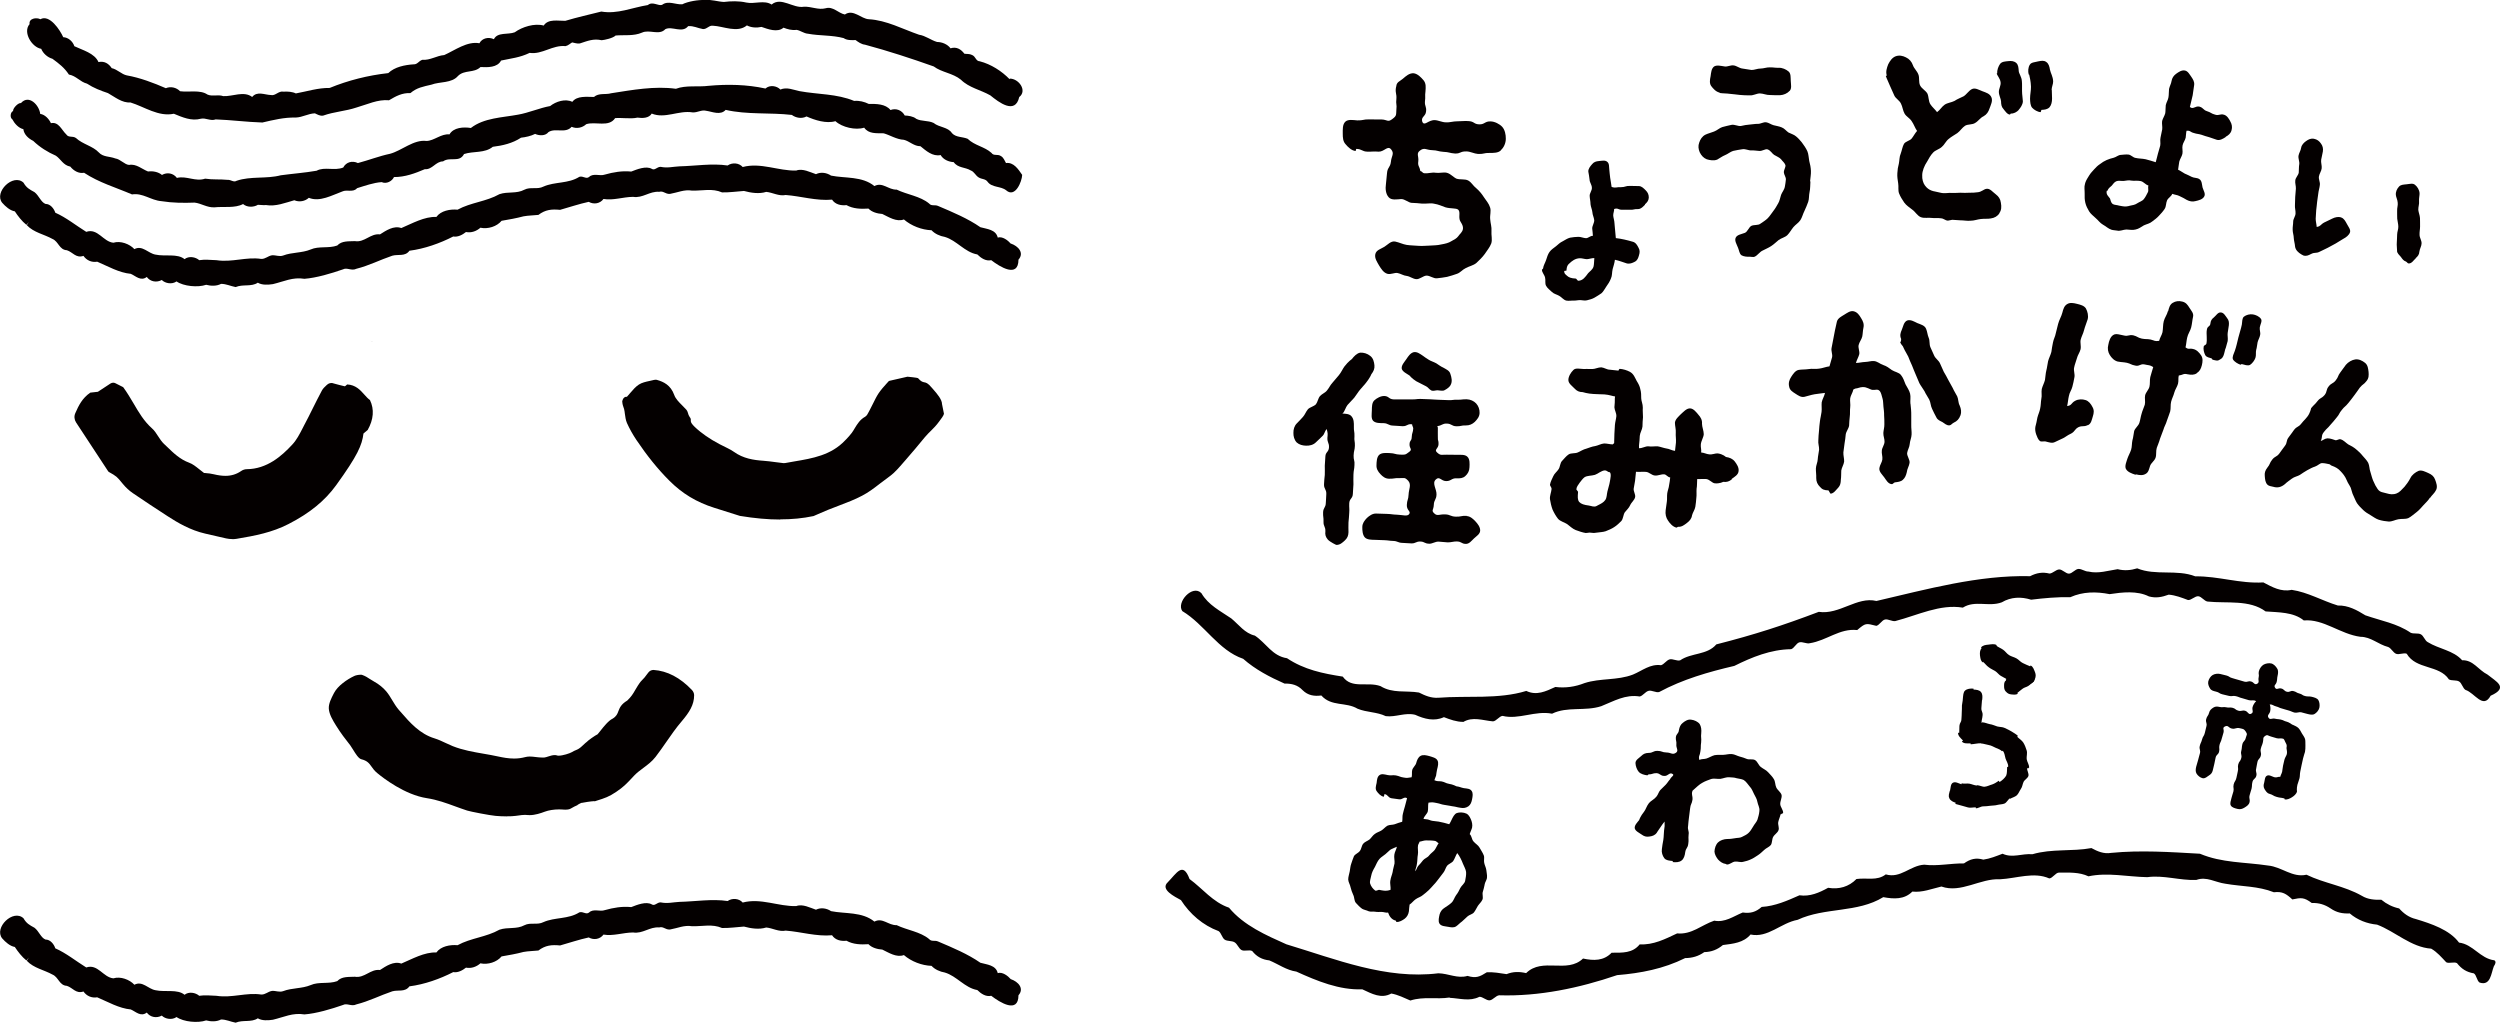
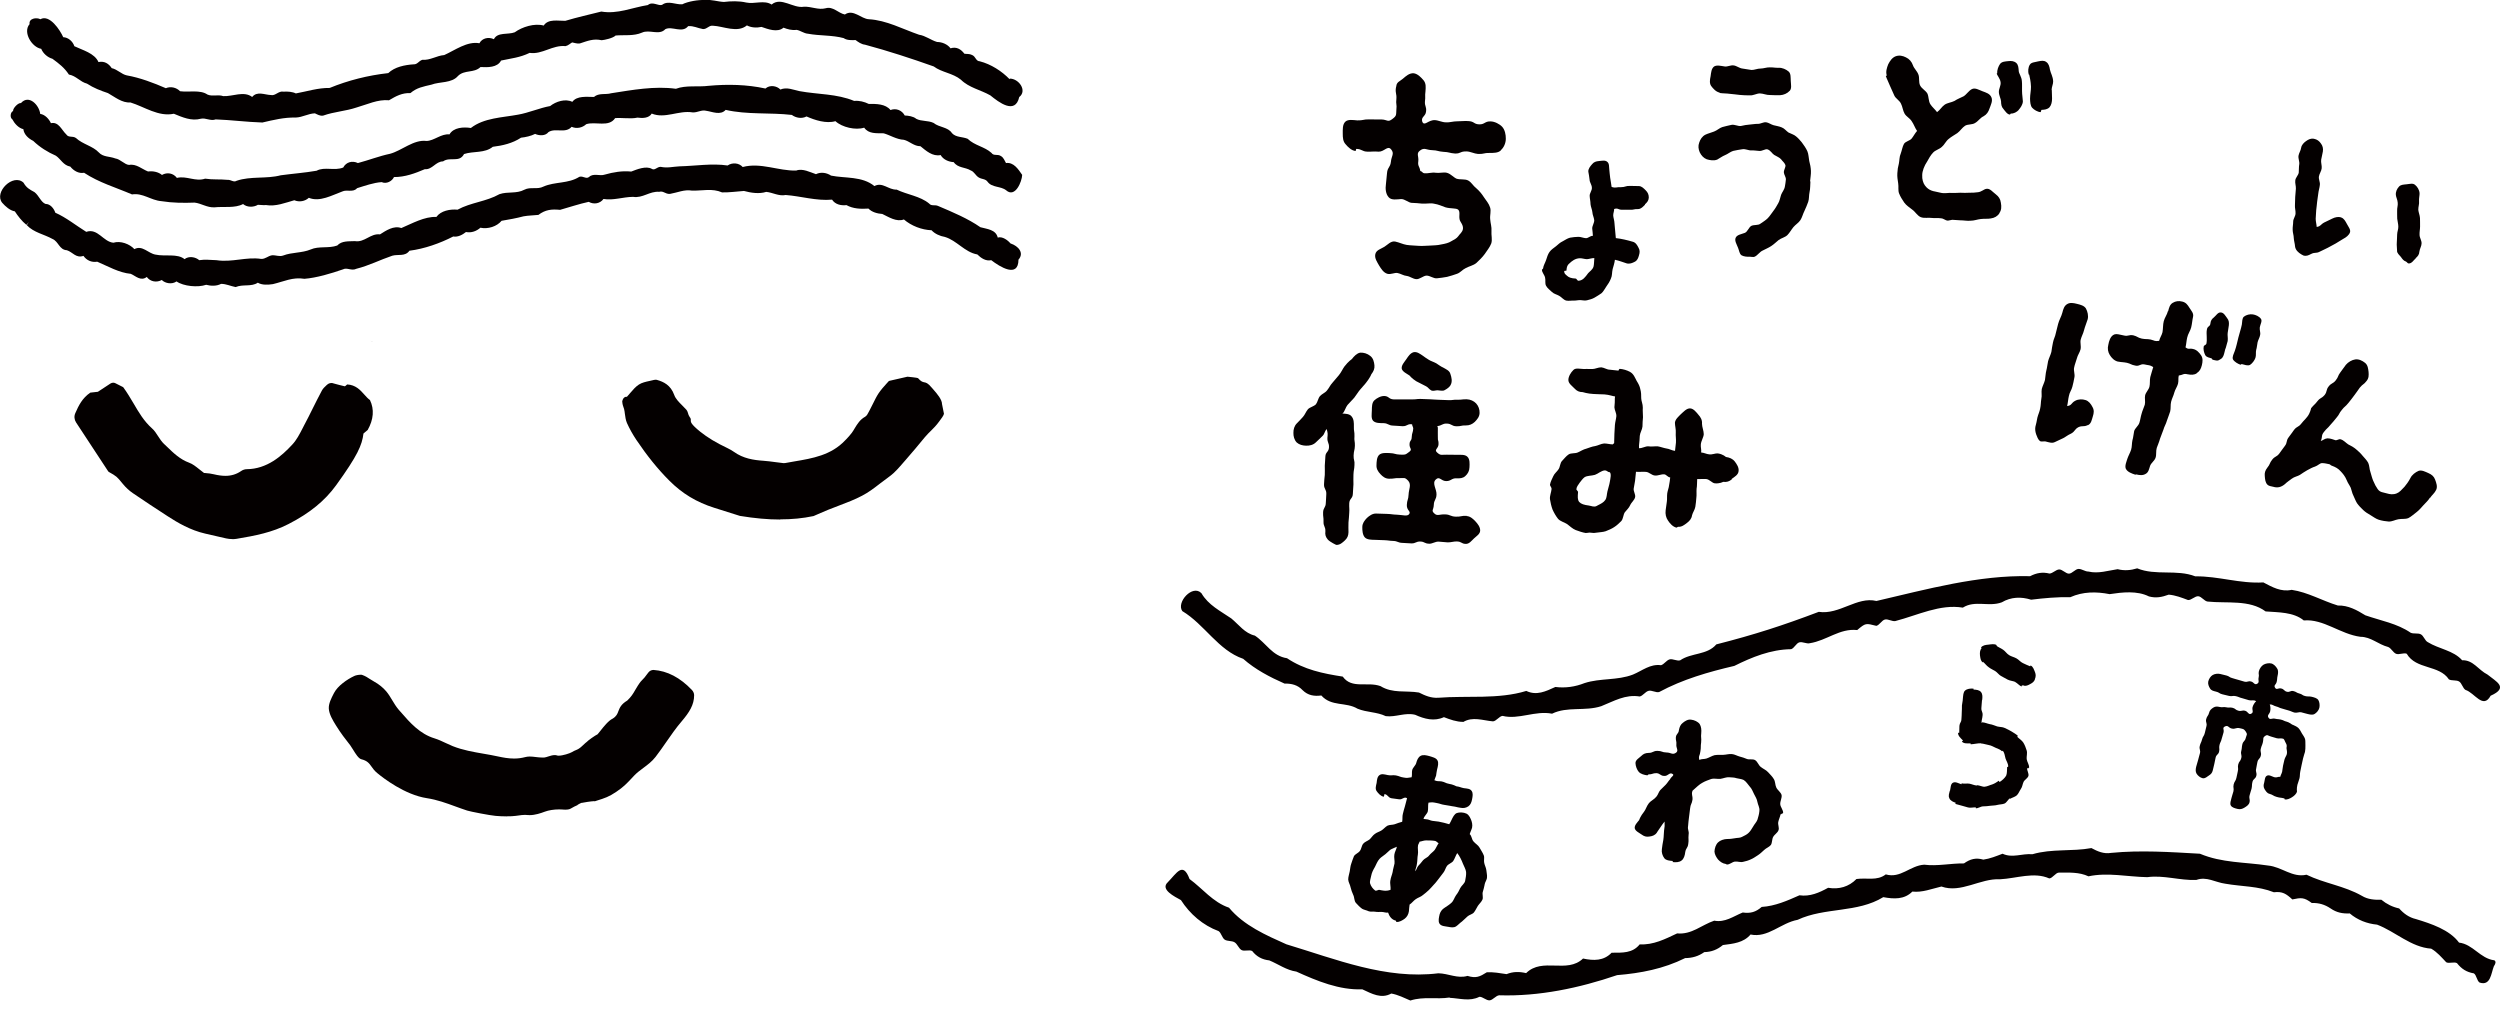
<svg xmlns="http://www.w3.org/2000/svg" class="logo" viewBox="0 0 296.52 121.3">
  <defs>
    <style>.cls-1{fill:#040000;}</style>
  </defs>
  <g>
    <path class="cls-1" d="M41.24,89.93c-.08-.05-.16-.09-.25-.14.08.05.17.09.25.14h0Z" />
    <path class="cls-1" d="M119.9,28.91c-.36-.41-1.01-.91-1.56-.73-.22-.96-1.28-1.01-2.06-1.23-1.48-1.03-3.27-1.78-4.99-2.51-.4-.2-.8.05-1.09-.3-1.06-.88-2.61-1.05-3.85-1.65-.98.04-1.67-.94-2.64-.42-1.45-1.19-3.45-.9-5.14-1.24-.52-.35-1.22-.46-1.79-.17-.69-.23-1.59-.72-2.34-.43-2.11.06-4.2-.99-6.35-.42-.44-.5-1.24-.56-1.79-.18-1.84-.28-3.87.06-5.7.1-.8.04-1.44.23-2.24.06-.44-.01-.69.47-1.05.24-.68-.39-1.77.06-2.44.32-1.07-.11-2.12.07-3.14.36-.57.21-1.35-.21-1.86.28-.36.29-.69-.15-1.15-.02-1.32.84-2.91.56-4.26,1.16-.73.38-1.55,0-2.26.37-.95.51-1.96.19-2.96.53-1.58.89-3.37.97-4.97,1.84-.88-.08-1.98.12-2.51.86-1.42-.06-2.88.78-4.16,1.32-.9-.33-1.82.3-2.53.75-1.14-.14-1.82.99-2.98.8-.74.04-1.55-.06-2.09.52-1.01.37-2.19.04-3.15.47-1.06.44-2.2.31-3.27.72-.45.16-.83-.06-1.32-.03-.51.09-.77.45-1.28.43-1.77-.27-3.46.44-5.31.15-.67-.02-1.35-.11-2.04,0-.43-.38-1.23-.53-1.74-.12-.84-.7-2.31-.29-3.44-.54-.87-.14-1.56-1.16-2.51-.65-.57-.62-1.65-1.02-2.49-.76-1.21-.11-1.85-1.76-3.22-1.29-1.18-.73-2.39-1.71-3.67-2.27-.15-.48-.59-1.05-1.16-1.04-.55-.21-.78-1-1.31-1.4-.6-.33-.95-.51-1.3-1.12-1.22-1.15-3.54,1.12-2.53,2.38.39.44.92.92,1.5,1.02.36.55.82,1.15,1.37,1.6l.29-.33s0,0,0,0l-.24.37c.83.88,2.06,1.08,3.04,1.63.73.3.8,1.29,1.71,1.34.7.22,1.08.98,1.97.67.35.51.96.81,1.63.69,1.29.55,2.59,1.31,3.98,1.44.59.25,1.18.92,1.9.37.41.56,1.16.7,1.78.36.41.41,1.21.55,1.75.17.83.58,2.53.74,3.51.4.57.15,1.24.17,1.77-.11.62,0,1.1.26,1.73.38.88-.37,1.85,0,2.63-.52.49.3,1.21.26,1.79.17,1.31-.31,2.35-.86,3.74-.63,1.43-.11,3.19-.64,4.57-1.12.48-.26,1.02.22,1.59-.07,1.51-.38,2.81-1.06,4.26-1.55.68-.2,1.52.13,2.03-.59,1.79-.23,3.62-.88,5.2-1.69.55.1,1.11-.21,1.51-.53.64.13,1.26-.11,1.71-.51.89.19,1.95-.14,2.51-.82.87-.15,1.74-.3,2.6-.53.59-.11,1.16-.1,1.77-.17.82-.62,1.56-.7,2.57-.6,1.14-.32,2.25-.7,3.4-.95.59.34,1.34.22,1.75-.34,1.15.2,2.32-.24,3.51-.25,1.15.18,1.95-.69,3.1-.6.51-.14.7.28,1.27.25.92-.16,1.7-.55,2.62-.39,1.26.03,2.39-.3,3.56.21.87.02,1.74-.11,2.6-.17.81.22,1.8.38,2.64.11.76.07,1.51.54,2.31.37,1.78.13,3.65.72,5.5.55.36.56,1.04.73,1.71.65.79.44,1.7.47,2.61.41.4.43,1.07.6,1.64.64.76.36,1.68.98,2.56.65.88.76,2.12,1.24,3.28,1.28.38.42,1.01.7,1.57.79,1.43.42,2.36,1.82,3.86,2.08.43.43,1.02.83,1.65.68,1.01.78,3.22,2.17,3.23-.06.72-.81-.04-1.62-.9-1.91Z" />
-     <path class="cls-1" d="M119.9,116.15c-.36-.41-1.01-.91-1.56-.73-.22-.96-1.29-1.01-2.06-1.23-1.48-1.03-3.27-1.78-4.99-2.51-.4-.2-.8.05-1.09-.3-1.06-.88-2.61-1.05-3.85-1.65-.98.04-1.67-.94-2.64-.42-1.45-1.19-3.45-.9-5.14-1.24-.52-.35-1.22-.46-1.79-.17-.69-.23-1.59-.72-2.34-.43-2.11.06-4.2-.99-6.35-.42-.44-.5-1.24-.56-1.79-.18-1.84-.28-3.87.06-5.7.1-.8.04-1.44.23-2.24.06-.44-.01-.69.47-1.05.24-.68-.39-1.77.06-2.44.32-1.07-.11-2.12.07-3.14.36-.57.21-1.35-.21-1.86.28-.36.29-.69-.15-1.15-.02-1.32.84-2.91.56-4.26,1.16-.73.38-1.55,0-2.26.37-.95.51-1.96.19-2.96.53-1.58.89-3.37.97-4.97,1.84-.88-.08-1.98.12-2.51.86-1.42-.06-2.88.78-4.16,1.32-.9-.33-1.82.3-2.53.76-1.14-.14-1.82.99-2.98.8-.74.04-1.55-.06-2.09.52-1.01.37-2.19.04-3.15.47-1.06.44-2.2.31-3.27.72-.45.16-.83-.06-1.32-.03-.51.09-.77.45-1.28.43-1.77-.27-3.46.44-5.31.15-.67-.02-1.35-.11-2.04,0-.43-.38-1.23-.53-1.74-.12-.84-.7-2.31-.29-3.44-.54-.87-.14-1.56-1.16-2.51-.65-.57-.62-1.65-1.02-2.49-.76-1.21-.11-1.85-1.76-3.22-1.29-1.18-.73-2.39-1.71-3.67-2.27-.15-.48-.59-1.05-1.16-1.04-.55-.21-.78-1-1.31-1.4-.6-.33-.95-.51-1.3-1.12-1.22-1.15-3.54,1.12-2.53,2.38.39.44.92.92,1.5,1.02.36.55.82,1.15,1.37,1.6l.29-.34-.24.38c.83.88,2.06,1.08,3.04,1.63.73.3.8,1.29,1.71,1.34.7.22,1.08.98,1.97.67.35.51.96.81,1.63.69,1.29.55,2.59,1.31,3.98,1.44.59.25,1.18.92,1.9.37.41.56,1.16.7,1.78.36.41.41,1.21.55,1.75.17.83.58,2.53.74,3.51.4.57.15,1.24.17,1.77-.11.62,0,1.1.26,1.73.38.88-.37,1.85,0,2.63-.52.49.3,1.21.26,1.79.17,1.31-.31,2.35-.86,3.74-.63,1.43-.11,3.19-.64,4.57-1.12.48-.26,1.02.22,1.59-.07,1.51-.38,2.81-1.06,4.26-1.55.68-.2,1.52.13,2.03-.59,1.79-.23,3.62-.88,5.2-1.69.55.1,1.11-.21,1.51-.53.64.13,1.26-.11,1.71-.51.89.19,1.95-.14,2.51-.82.87-.15,1.74-.3,2.6-.53.59-.11,1.16-.1,1.77-.17.82-.62,1.56-.7,2.57-.6,1.14-.32,2.25-.7,3.4-.95.59.34,1.34.22,1.75-.34,1.15.2,2.32-.24,3.51-.25,1.15.18,1.95-.69,3.1-.6.51-.14.7.28,1.27.25.92-.16,1.7-.55,2.62-.39,1.26.03,2.39-.3,3.56.21.87.02,1.74-.11,2.6-.17.81.22,1.8.38,2.64.11.76.07,1.51.54,2.31.37,1.78.13,3.65.72,5.5.55.36.56,1.04.73,1.71.65.79.44,1.7.47,2.61.41.4.43,1.07.6,1.64.64.76.36,1.68.98,2.56.65.88.76,2.12,1.24,3.28,1.28.38.42,1.01.7,1.57.79,1.43.42,2.36,1.82,3.86,2.08.43.43,1.02.83,1.65.68,1.01.78,3.22,2.17,3.23-.06.72-.81-.04-1.62-.9-1.91Z" />
    <path class="cls-1" d="M119.31,19.32c-.17-.27-.25-.61-.59-.81-.41-.28-.85.03-1.13-.38-.81-.74-1.99-.86-2.82-1.67-.64-.26-1.39-.15-1.86-.67-.47-.74-1.51-.66-2.18-1.21-.68-.32-1.43-.16-2.06-.49-.33-.29-.95-.38-1.36-.39-.32-.61-1.02-.91-1.69-.65-.59-.73-1.69-.74-2.57-.72-.53-.26-1.13-.42-1.74-.36-2.06-.86-4.31-.76-6.48-1.16-.74-.15-1.51-.52-2.27-.19-.43-.45-1.26-.58-1.77-.12-2.2-.48-4.48-.53-6.76-.32-1.18.16-2.68-.1-3.86.35-2.53-.35-5.17.14-7.68.53-.67.2-1.46-.07-2.04.44-.84,0-2.01-.17-2.57.58-.83-.41-1.95-.04-2.63.5-1.2.21-2.57.81-3.81,1.02-1.86.35-4.03.37-5.59,1.58-.88-.14-2.06-.07-2.54.76-.97-.11-1.82.76-2.72.78-1.52-.2-2.94,1.15-4.33,1.52-1.28.27-2.53.76-3.81,1.1-.66-.32-1.4-.12-1.74.53-1.05.42-2.21-.13-3.16.38-1.37.24-2.85.35-4.25.54-1.7.45-3.57.08-5.23.65-.37.23-.66-.14-1.09-.11-.9-.09-1.74,0-2.65-.14-1.16.39-2.2-.37-3.35-.09-.42-.57-1.16-.7-1.77-.35-.43-.36-1.08-.49-1.65-.41-.72-.28-1.4-.94-2.25-.78-.53-.03-1.02-.68-1.64-.77-.67-.26-1.44-.15-1.95-.71-.71-.76-1.92-.97-2.71-1.71-.41-.29-.87,0-1.15-.43-.54-.5-.9-1.54-1.82-1.33-.22-.49-.71-1.03-1.27-1.1-.11-1.03-1.34-2.35-2.28-1.29-.35-.04-.97.62-.94.95-.33.13-.39.8-.09.98.26.5.74,1.04,1.31,1.17.08.64.6,1.11,1.17,1.39.79.76,1.71,1.33,2.69,1.76.58.4.88,1.14,1.71,1.29.38.48,1,.86,1.63.73,1.79,1.18,3.74,1.73,5.69,2.57,1.27-.21,2.23.7,3.49.8,1.31.21,2.62.22,3.93.17.81.09,1.48.61,2.37.56,1.08-.12,2.4.13,3.38-.39.46.4,1.23.41,1.76.09.32,0,.63.07.95.03,1.17.2,2.29-.27,3.37-.57.57.25,1.27.13,1.72-.29,1.29.54,2.78-.32,3.97-.75.54-.26,1.3.15,1.75-.39.91-.28,1.97-.66,2.92-.72.56.26,1.24-.11,1.46-.6,1.3.01,2.5-.44,3.65-.93.9.07,1.28-.92,2.17-.93.83-.59,1.93.2,2.49-.87,1.11-.37,2.45-.07,3.41-.86,1.15-.14,2.34-.41,3.35-1.08.56-.06,1.18-.2,1.67-.45.49.23,1.22.26,1.58-.21.81-.54,2.02.21,2.75-.63.59.26,1.27.12,1.73-.31,1.08-.36,2.69.41,3.43-.72.78-.07,1.9.12,2.64-.06.61.09,1.38.07,1.7-.48,1.58.65,3.19-.41,4.85-.14.58.04,1.06-.34,1.61-.19.72.1,1.7.58,2.31-.11,2.54.59,5.27.3,7.85.6.48.36,1.19.48,1.74.18.99.44,2.34.88,3.43.56.78.73,2.4,1.1,3.41.77.53.76,1.44.65,2.31.67.75.21,1.53.73,2.4.77.66.16,1.2.77,1.96.76.66.53,1.43,1.25,2.4,1.05.3.53.95.81,1.55.84.49.71,1.36.58,2.01.98.44.16.55.59.96.84.39.23.78.14,1.05.51.51.71,1.57.5,2.2,1.01,1.07.95,1.88-1.05,1.9-1.83-.46-.67-1.02-1.54-1.93-1.4Z" />
    <path class="cls-1" d="M119.75,9.4c-.93-.97-2.22-1.79-3.54-2.13-.49-.02-.46-.56-.92-.75-.31-.16-.63-.1-.91-.15-.38-.51-.92-.87-1.64-.64-.35-.48-1.01-.75-1.59-.75-.73-.21-1.38-.75-2.14-.86-1.95-.67-3.86-1.72-5.96-1.84-.91-.04-1.85-1.25-2.84-.56-.79-.16-1.4-1-2.28-.74-.89.23-1.69-.23-2.59-.18-1.27.22-2.7-1.22-3.82-.26-.87-.57-2.02-.03-3.01-.24-.85-.2-1.81-.17-2.65-.07-.72-.03-1.48-.31-2.26-.23-.77-.03-1.98.16-2.68.51-.76.06-1.67-.48-2.37.05-.45.21-1.13-.45-1.71.04-1.85.29-3.58,1.1-5.52.77-1.47.37-2.83.67-4.27,1.1-.84.02-2.03-.27-2.56.56-1.09-.3-2.54.15-3.44.8-.8.31-2.05-.05-2.47.82-.62-.3-1.39-.14-1.72.48-1.44-.27-2.9.83-4.17,1.4-.9.07-1.68.64-2.59.56-.45.14-.58.57-1.06.54-1.02.07-2.22.3-2.99,1.04-2.37.26-4.76.86-6.95,1.76-1.38-.02-2.68.41-4.01.65-.4-.2-.96-.24-1.45-.21-.61-.12-.97.53-1.51.4-.73-.02-1.63-.5-2.22.23-.98-.75-2.32-.04-3.43-.1-.62-.22-1.33.07-1.88-.19-.85-.59-2.21-.25-3.24-.39-.43-.44-1.11-.61-1.69-.36-1.45-.63-3.05-1.24-4.63-1.52-.63-.13-1.11-.71-1.79-.86-.35-.53-.86-.87-1.57-.72-.46-1.06-1.91-1.42-2.86-1.88-.18-.56-.72-1.05-1.32-1.07-.37-.84-1.62-2.75-2.71-2.13-.46-.25-1.4-.1-1.28.58-.84.95.27,2.75,1.38,2.93.22.55.76,1.02,1.33,1.18.79.58,1.41,1.05,1.95,1.87.88.16,1.31.86,2.15,1.08.78.51,1.61.83,2.48,1.12.81.45,1.68,1.19,2.67,1.11,1.66.51,3.33,1.73,5.15,1.34,1,.41,2.08.9,3.21.59.57-.13,1.16.31,1.75.08,1.88.07,3.64.31,5.54.37,1.34-.31,2.58-.62,3.96-.59.81-.03,1.47-.47,2.27-.5.29.13.61.34.98.27,1.32-.47,2.64-.52,3.95-.96,1.32-.38,2.52-.98,3.86-.86.84-.5,1.56-.89,2.54-.85.76-.65,1.52-.77,2.49-1,.99-.38,2.4-.15,3.15-1.03.77-.77,1.9-.31,2.67-1.06.84.04,2,.08,2.44-.77,1.22-.26,2.23-.35,3.39-.91,1.49.22,2.72-.96,4.25-.8.34-.07.55-.31.79-.44.27.04.6.18.92.12.92-.3,1.62-.6,2.58-.38.39-.04,1.33-.24,1.66-.56,1.04-.09,2.12.09,3.12-.34.89-.42,2.05.37,2.77-.41.8-.41,2,.53,2.71-.36.67-.05,1.09.23,1.77.35.5,0,.71-.47,1.17-.4,1.23.05,2.9.9,4.03-.04.49.27,1.15.31,1.73.18.76.26,1.9.71,2.61.09.46.18,1,.34,1.54.26.45.06.85.42,1.37.46,1.39.26,2.87.15,4.23.52.37.27.97.25,1.41.23.29.22.69.51,1.12.55,2.76.74,5.53,1.65,8.15,2.58.94.71,2.27.79,3.22,1.57.97.96,2.33,1.2,3.49,1.86,1.01.82,2.95,2.32,3.43.2.98-.76-.05-2.19-1.12-2.19Z" />
    <path class="cls-1" d="M27.55,63.94c-.25,0-.49-.03-.73-.08l-2.48-.57c-1.76-.4-3.3-1.31-4.45-2.06-1.55-1.01-2.84-1.85-4.15-2.75-.42-.29-.8-.64-1.13-1.04l-.12-.14c-.62-.76-.66-.81-1.61-1.34l-.09-.12-3.77-5.74c-.21-.33-.25-.73-.09-1.09.4-.92.83-1.79,1.78-2.44l.62-.07.28-.03,1.49-.98c.1-.06.21-.1.32-.1.09,0,.18.02.26.06l.93.47c.47.64.85,1.29,1.22,1.91.64,1.1,1.25,2.13,2.19,2.97.3.26.52.61.74.95.2.31.41.63.67.88.13.12.25.24.38.36.76.74,1.55,1.5,2.62,1.89.42.15.79.45,1.18.76.19.15.38.31.59.46h0c.05,0,.15,0,.25.02.26.02.58.05.89.13.54.13.99.19,1.4.19.7,0,1.31-.19,1.86-.57.2-.14.44-.22.67-.22,2.4-.02,4.14-1.56,5.39-2.91.51-.54.87-1.24,1.22-1.92l.2-.39c.35-.65.68-1.31,1.01-1.98.36-.71.71-1.43,1.09-2.13.13-.25.35-.44.57-.65l.05-.04c.14-.13.32-.2.51-.2.07,0,.14,0,.2.03l.06.02c.44.12.88.24,1.32.34.04,0,.12-.07.17-.12.04-.04.08-.07.12-.1,1,.05,1.55.66,2.03,1.2.22.25.44.49.67.65.53,1.1.43,2.31-.27,3.55l-.5.42c-.17,1.38-.69,2.6-3.24,6.13-1.34,1.85-3.14,3.32-5.66,4.61-1.95,1-3.94,1.38-6.15,1.75-.17.03-.35.04-.52.04" />
    <path class="cls-1" d="M60.14,96.83c-.52,0-1.03-.03-1.36-.06-.63-.05-3.01-.51-3.37-.63-.47-.15-.92-.32-1.37-.48-1.12-.41-2.18-.8-3.41-.99-2.61-.4-5.17-2.38-5.89-2.98-.33-.27-.52-.54-.68-.77-.27-.38-.49-.69-1.21-.87-.32-.08-.67-.64-.97-1.13-.12-.2-.24-.39-.33-.51-.54-.68-1.16-1.49-1.69-2.35-.39-.63-.81-1.32-.86-2-.04-.6.3-1.25.6-1.83l.04-.07c.42-.8,1.51-1.58,2.4-1.99.14-.07.48-.14.73-.14.09,0,.16,0,.21.03.36.13.61.29.88.47.15.1.31.2.51.31.57.31,1.08.73,1.45,1.17.27.32.49.69.7,1.04.23.39.48.79.77,1.13l.24.27c1.11,1.28,2.27,2.6,4.02,3.13.45.14.88.34,1.3.54.28.13.57.26.85.38,1.18.47,2.45.69,3.67.9.57.1,1.17.2,1.74.33.55.12,1.19.24,1.87.24.46,0,.89-.06,1.31-.17.16-.04.33-.07.53-.07.24,0,.49.03.73.06.25.03.51.06.76.06.08,0,.15,0,.23,0,.14-.01.32-.07.5-.13.25-.08.5-.16.75-.16.1,0,.19.01.27.04.05.02.11.03.2.03.48,0,1.32-.27,1.59-.43.19-.12.33-.18.46-.23.24-.1.43-.18.86-.6.12-.12.18-.17.26-.24l.15-.12c.15-.18,1.02-.79,1.3-.92.03-.02.17-.2.31-.38.39-.5.99-1.25,1.47-1.47.46-.28.57-.57.69-.9.15-.38.31-.81,1.05-1.25.47-.45.68-.79.93-1.23.1-.16.2-.33.32-.53.31-.48.43-.59.56-.72.13-.13.28-.27.67-.82.15-.21.38-.33.63-.33,1.64.11,3.16.91,4.56,2.38.16.17.26.4.26.62,0,1.14-.57,2.03-1.49,3.11-.66.77-1.24,1.61-1.81,2.43-.41.59-.83,1.2-1.28,1.78-.42.54-.94.93-1.44,1.3-.38.28-.78.58-1.11.93l-.27.29c-.63.67-.98,1.04-1.84,1.62-.87.59-1.35.74-2.3,1.04l-.24.08s-.01,0-.02,0c-.02,0-.03,0-.05-.02-.33.01-1.36.17-1.44.2,0,.02,0,.02-.02.02,0,0,0,0,0,0-.01,0-.02-.02-.03-.03-.03.02-.39.17-.47.24,0,0,0,0,0,0,0,.02-.02.04-.04.05-.3.12-.47.23-.62.31-.23.14-.38.22-.77.22-.12,0-.26,0-.43-.02-.11,0-.23-.01-.35-.01-.6,0-1.24.1-1.69.27-.47.18-1.16.41-1.79.41-.08,0-.17,0-.25-.01-.11-.01-.21-.02-.31-.02-.27,0-.53.04-.82.08l-.31.04c-.28.04-.62.05-1,.05" />
    <path class="cls-1" d="M92.54,61.62c-1.45,0-3.01-.14-4.78-.43l-3.04-.96c-2.12-.67-3.82-1.7-5.35-3.24-1.36-1.36-2.63-2.94-3.89-4.81-.44-.66-.82-1.34-1.12-2.01-.15-.35-.2-.74-.25-1.12l-.03-.24c-.03-.25-.08-.37-.13-.51-.06-.16-.12-.33-.15-.7.11-.47.35-.54.48-.54.03,0,.05,0,.08,0,.14-.15.27-.3.4-.46.31-.36.63-.74,1.02-.99.36-.23.81-.33,1.28-.43.17-.04.34-.08.52-.12.06-.01.11-.02.17-.02s.11,0,.17.02c.78.22,1.63.61,2.05,1.79.16.45.55.84.93,1.22.18.18.35.35.51.53.13.17.16.3.2.43.03.12.07.25.19.43.15.18.14.29.13.4,0,.19-.02.42,1.13,1.35.86.69,1.89,1.31,3.24,1.95.28.14.54.28.76.44,1.09.78,2.31.97,3.47,1.05.48.03.95.1,1.42.16.32.04.64.09.96.12.03,0,.05,0,.08,0,.05,0,.1,0,.15-.01.36-.07.71-.13,1.07-.19,2.15-.36,4.38-.74,6.03-2.5l.15-.15c.22-.24.45-.48.64-.74.13-.18.24-.36.35-.55.31-.51.63-1.03,1.23-1.36.2-.11.33-.38.46-.63.04-.08.08-.16.12-.23.12-.23.24-.47.36-.71.2-.4.4-.82.65-1.2.29-.43.64-.82.92-1.13.11-.12.2-.22.29-.32,0,0,.06-.04.08-.04,0,0,2.14-.49,2.14-.49.04,0,1.21.12,1.25.17.37.42.55.45.73.49.21.04.43.07.91.65.06.07.12.15.2.23.43.49,1.01,1.17,1.01,1.71l.23,1.15c-.03.19-.32.59-.56.9-.37.51-.66.79-.96,1.09-.23.23-.48.46-.76.8-.73.91-1.52,1.82-2.27,2.69l-.62.71c-.23.27-.49.54-.77.81-.19.18-.52.44-.76.61-.29.21-.58.43-.87.65-.67.52-1.37,1.06-2.13,1.45-.88.47-1.84.83-2.76,1.18-.43.16-.86.33-1.29.5-.39.16-.77.33-1.17.5l-.55.24c-1.28.27-2.56.39-3.93.39" />
    <path class="cls-1" d="M44.18,40.56c-.08-.05-.16-.09-.25-.14.08.04.17.09.25.13h0Z" />
    <path class="cls-1" d="M171.95,118.31c-1.59.25-3.08-.15-4.67.36-.72-.31-1.47-.69-2.26-.83-1.2.66-2.29.03-3.44-.5-2.72.11-5.37-.99-7.82-2.1-1.18-.17-2.12-.88-3.21-1.33-.84-.09-1.5-.44-2.03-1.11-.34-.19-.93.07-1.27-.12-.33-.19-.48-.7-.81-.91-.33-.21-.86-.11-1.18-.32-.32-.22-.4-.78-.72-1.01-1.87-.69-3.41-2.03-4.47-3.68-.74-.41-2.5-1.26-1.56-2.12,1.06-1.08,1.79-2.5,2.58-.38,1.55,1.13,2.76,2.75,4.68,3.4,1.76,2.12,4.41,3.27,6.8,4.34,5.87,1.77,11.83,4.21,18.03,3.44,1.2.02,2.26.66,3.46.31,1.01.31,1.45.1,2.29-.43.79-.04,1.56.1,2.34.22.79-.31,1.5-.31,2.32-.12,1.93-1.91,4.85.1,6.75-1.73,1.26.27,2.45.29,3.39-.69,1.28,0,2.48.07,3.33-.99,1.62.09,3.02-.63,4.44-1.3,1.74.16,2.87-.99,4.4-1.51,1.28.24,2.24-.5,3.38-.97.92.13,1.55-.05,2.25-.66,1.6-.1,3.04-.74,4.48-1.38,1.24.18,2.35-.31,3.4-.89,1.29.22,2.46-.12,3.36-1.04,1.21-.18,2.43.26,3.48-.55,1.74.52,2.89-1.05,4.55-1.15,1.57.2,3.14-.17,4.72-.15.74-.52,1.4-.71,2.3-.45.8-.11,1.54-.42,2.28-.7,1.18.55,2.29-.05,3.54.06,2.32-.68,4.66-.3,7-.73.72.39,1.46.72,2.34.57,3.47-.34,7.02-.1,10.53.1,2.61,1.1,5.28.98,8.08,1.4,1.63.15,2.87,1.47,4.56,1.09,2.12,1.03,4.49,1.32,6.56,2.5.72.44,1.52.49,2.32.47.62.51,1.32.86,2.11,1.03.54.61,1.17,1.07,1.99,1.26,1.8.55,3.98,1.26,5.11,2.79,1.67.2,2.5,1.89,4.19,2.1.25.16.11.46-.06.71-.33.84-.38,2.36-1.69,1.93-.33-.21-.36-.89-.68-1.09-.88-.15-1.46-.53-2-1.21-.34-.2-.95.08-1.28-.11-.55-.58-1.07-1.2-1.78-1.61-2.4-.17-4.25-2.03-6.42-2.85-1.19-.11-2.32-.55-3.24-1.33-.86.04-1.56-.1-2.27-.59-.7-.47-1.39-.67-2.24-.65-.91-.68-1.26-.64-2.3-.42-.73-.67-1.17-.97-2.19-.85-1.85-.74-3.8-.67-5.74-1.01-1.22-.16-2.24-.9-3.46-.45-1.95.08-3.89-.6-5.81-.33-2.32-.04-4.71-.59-6.98-.1-1.11-.52-2.3-.44-3.52-.44-.39.02-.74.67-1.13.69-1.81-.81-3.89,0-5.84.1-2.34-.13-4.63,1.69-6.95.86-1.16.27-2.26.73-3.45.6-.96.96-2.18.89-3.45.66-3.06,1.89-6.93,1.18-10.16,2.69-2,.37-3.52,2.18-5.58,1.74-.84.99-2.06,1.09-3.28,1.25-.66.55-1.36.82-2.21.84-.69.49-1.42.7-2.27.71-2.58,1.28-5.27,1.79-8.07,2.02-4.48,1.53-9.26,2.54-13.98,2.39-.4.03-.75.57-1.14.6-.4.03-.82-.44-1.21-.42-1.15.58-2.32.18-3.54.12" />
    <path class="cls-1" d="M173.54,85.62c-.8,0-1.55-.28-2.28-.56-1.14.53-2.31.22-3.41-.28-1.2-.3-2.3.31-3.49.16-1.05-.51-2.25-.43-3.34-.88-1.38-.83-3.1-.22-4.3-1.57-.84.11-1.58,0-2.21-.62-.59-.63-1.32-.81-2.15-.79-1.74-.77-3.46-1.66-4.91-2.94-2.96-1.01-4.57-4.07-7.22-5.66-.74-1.05,1.23-3.21,2.27-2.12.81,1.4,2.25,2.11,3.54,2.99.92.76,1.58,1.75,2.8,2.04,1.34.89,2.06,2.42,3.81,2.68,2.03,1.36,4.27,1.82,6.61,2.18,1.08,1.51,2.9.56,4.48,1.13,1.44.89,2.99.5,4.56.76.74.37,1.42.67,2.29.62,3.39-.27,7.13.21,10.44-.81,1.22.58,2.29.06,3.45-.47,1.18.15,2.35-.02,3.46-.46,1.88-.61,3.87-.29,5.74-1.01,1.11-.46,2.05-1.29,3.33-1.11.37-.11.63-.57,1.01-.69.37-.11.88.23,1.26.11,1.34-.92,3.19-.6,4.29-1.89,4.54-1.16,7.85-2.23,12.15-3.86,2.45.37,4.54-1.85,6.84-1.29,5.98-1.39,12.13-3.09,18.23-2.94.75-.39,1.47-.52,2.3-.31.39-.03.75-.46,1.13-.49.39-.02.8.51,1.18.5.39-.02.75-.55,1.13-.56.39-.01.78.32,1.17.31,1.18.28,2.31-.11,3.47-.28.79.2,1.54.14,2.32-.1,2.18.9,4.7.09,6.89.95,2.72-.04,5.32.89,8.07.72,1.07.56,2.12,1.16,3.36.88,1.94.29,3.61,1.29,5.48,1.86,1.21-.04,2.26.54,3.26,1.16,1.86.65,3.76.96,5.38,2.07.35.16.85.01,1.19.18.35.17.49.76.83.93,1.34.83,3.03.97,4.08,2.15,1.33-.04,1.9,1.14,3.01,1.7,1.01.83,2.57,1.53.37,2.51-.9,1.64-1.89-.35-2.98-.69-.33-.2-.43-.8-.76-1-.33-.2-.87-.06-1.21-.25-1.16-1.75-3.89-1.14-5-3.04-.35-.16-.93.16-1.28,0-.35-.16-.56-.65-.92-.8-1.2-.31-2.04-1.21-3.29-1.21-2.39-.31-4.38-2.15-6.72-1.94-1.23-1.01-3-.95-4.53-1.07-1.91-1.42-4.58-.93-6.88-1.17-.39-.05-.71-.59-1.1-.63-.39-.04-.83.48-1.22.45-.74-.28-1.48-.57-2.29-.64-.8.29-1.5.44-2.35.21-1.4-.7-3.14-.5-4.66-.27-1.6-.31-3.15-.31-4.66.36-1.56-.03-3.1.11-4.65.3-1.19-.37-2.38-.34-3.48.31-1.55.58-3.18-.29-4.62.63-2.7-.45-5.35.9-8,1.59-.38.08-.86-.27-1.24-.18-.38.09-.64.66-1.02.75-1.27-.32-1.26-.35-2.27.5-2.08-.23-3.62,1.25-5.62,1.56-.37.11-.87-.21-1.25-.1-.37.11-.6.7-.97.81-2.42.03-4.66.95-6.73,1.98-3.08.72-6.12,1.59-8.92,3.1-.38.11-.89-.25-1.26-.14-.38.1-.66.58-1.04.67-1.71-.28-3.06.55-4.57,1.15-1.93.63-4.02,0-5.83.89-1.99-.4-3.97.74-5.87.26-.39.03-.75.63-1.14.65-1.24-.11-2.39-.6-3.54.08" />
    <path class="cls-1" d="M176.09,104.93c-.06.3-.13.56-.21.83-.11.29.08.7-.06.96-.12.27-.36.47-.53.72-.17.26-.28.55-.47.78-.19.23-.56.28-.77.48-.23.2-.42.41-.65.6-.25.17-.44.4-.69.57-.28.19-.61.12-.94.06-.35-.07-.84-.06-1.04-.39-.18-.3-.05-.76.02-1.09.09-.32.29-.6.59-.78.28-.19.58-.37.82-.6.26-.24.34-.61.54-.89.22-.27.35-.54.5-.85.16-.31.52-.53.58-.86.06-.33.14-.7.11-1.05-.04-.32-.24-.65-.37-.97-.16-.42-.4-.93-.68-1.27-.17.26-.3.69-.48.95-.17.23-.55.33-.74.58-.17.24-.23.56-.42.79-.2.25-.36.49-.55.72-.19.23-.36.49-.57.69-.21.23-.4.46-.61.66-.24.22-.47.42-.7.59-.24.22-.59.3-.85.49-.28.19-.46.47-.73.64-.05.28-.05.52-.08.79-.05.36-.23.68-.49.88-.26.19-.64.43-1,.39-.02,0-.04-.15-.07-.16-.47-.09-.77-.51-.91-.95-.25.05-.52-.08-.79-.08-.24,0-.47.03-.73-.02-.26-.05-.54.04-.79-.06-.24-.12-.55-.16-.77-.29-.28-.2-.52-.46-.74-.7-.22-.26-.16-.66-.32-.96-.14-.29-.23-.58-.31-.89-.06-.33-.27-.61-.28-.93,0-.34.13-.65.18-.96.06-.3.07-.62.18-.91.1-.27.19-.6.32-.89.15-.26.54-.38.7-.62.2-.25.2-.64.41-.87.19-.23.52-.31.76-.51.21-.2.36-.47.61-.64.23-.18.54-.26.78-.41.25-.15.45-.42.72-.57.27-.12.6-.08.86-.17.29-.11.6-.22.88-.29.06-.31,0-.65.08-.93.06-.31.16-.58.24-.88.05-.28.21-.71.26-.99-.39-.22-.53.21-.97.13q-.43-.06-.88-.12c-.44-.09-.38-.41-.83-.5,0,0-.06.33-.09.32-.35-.07-.65-.39-.84-.67-.19-.26-.08-.62,0-.97.04-.36.07-.74.35-.93.26-.19.62-.07.97,0,.47.09.49-.03.96.04.47.09.45.18.92.25.47.09.48.02.95-.03.08-.3,0-.58.07-.86.08-.3.39-.53.47-.81.09-.35.23-.71.53-.87.3-.16.67-.07,1.04.03.34.11.79.2.95.5.17.28.06.71-.04,1.09-.06.21-.07.47-.12.73-.07.23-.13.29-.2.54.4.17.4.08.85.14.44.09.45.21.89.29.45.06.87.29.87.29.45.06.44.13.88.22.38.05.74.05.93.33s.12.63.05,1c-.07.35-.17.62-.43.82-.28.19-.58.25-.93.18-.5-.07-.49-.12-.96-.18-.47-.09-.47-.07-.94-.16-.47-.07-.46-.14-.95-.23-.47-.09-.49-.1-.96-.04-.08.3-.01.7-.08,1.03-.06.3-.45.57-.51.9.05,0,.29.03.33.04.27,0,.5.17.74.19.26.03.5.05.73.09.42.08.86.19,1.25.31.07-.11.21-.35.26-.48.16-.33.34-.74.65-.85.31-.11.79-.09,1.13.07.33.16.5.58.61.89.11.34.13.73-.03,1.04-.09.2-.11.29-.19.5.25.22.22.6.44.86.24.29.57.45.73.75.16.3.37.58.5.92.1.26-.02.6.05.88.06.3.21.55.25.85.02.29.11.58.08.86,0,.29-.23.56-.28.84M164.91,104.44c.04-.36.2-.67.27-1.02.04-.33.15-.65.22-1,.04-.33-.08-.72-.02-1.05.04-.33.24-.61.3-.94-.24.12-.47.18-.72.32-.22.15-.41.38-.64.56-.2.18-.48.32-.69.55-.27.29-.4.68-.55.96-.22.37-.38.7-.44,1.03-.07.35-.21.71-.13.95.09.31.32.62.59.82.13.1.39-.12.52-.07.28.05.76.2,1.31-.01.04-.33-.09-.77-.03-1.1M170.21,99.74c-.33-.06-.72-.06-1.08-.06-.27,0-.51.12-.76.15-.03.14-.15.29-.18.43-.07.35.05.74-.02,1.11-.07.35-.04.72-.11,1.07-.04.36-.15.55-.22.9.21-.2.17-.38.37-.63.21-.2.38-.44.57-.67.19-.23.55-.33.72-.57.19-.25.47-.42.66-.65.17-.24.3-.57.47-.81-.11-.05-.29-.25-.41-.27" />
    <path class="cls-1" d="M211.19,96.58c-.06.32-.21.6-.27.9-.08.32.15.72.02,1-.11.31-.48.5-.63.79-.15.26-.1.69-.27.95-.2.25-.57.37-.79.59-.25.22-.47.45-.74.62-.27.17-.54.37-.83.49-.29.14-.63.24-.93.3-.31.09-.67-.07-.97-.03-.33.04-.61.36-.96.35-.02,0-.09-.06-.14-.07-.35-.04-.67-.27-.9-.52-.2-.25-.41-.6-.43-.95.02-.4.16-.83.42-1.08.25-.25.69-.4,1.1-.41.32.01.6-.04.86-.08.33-.07.63-.03.87-.16.29-.15.58-.27.78-.47.22-.2.37-.46.56-.77.13-.26.4-.51.51-.82.08-.29.19-.61.22-.95,0-.05.01-.1.01-.12.04-.35-.18-.69-.24-1.03-.06-.36-.24-.62-.4-.94-.15-.29-.26-.63-.51-.88-.22-.25-.41-.59-.72-.78-.26-.13-.59-.14-.85-.21-.27-.1-.54-.08-.84-.11-.35-.04-.69.13-1.07.19-.33.04-.76-.1-1.13.03-.31.12-.67.23-1.02.44-.29.14-.73.55-1.15.93-.18.48.04.56-.01,1.08-.08.52-.23.5-.28,1.02q-.08.52-.13,1.04c-.08.52-.05.52-.11,1.04-.08.52.14.54.06,1.06-.05.52.04.56-.04,1.07-.06.52-.28.47-.36.99-.04.37-.16.78-.43.98-.27.22-.68.23-1.05.19v-.13c-.41-.04-.78-.06-1-.33-.22-.3-.35-.69-.29-1.08.06-.54.08-.54.17-1.08.08-.57.03-.57.09-1.12.08-.54.08-.52.06-1.07-.2.23-.27.37-.41.56-.35.49-.53.79-.53.79-.23.3-.54.39-.87.43-.36.06-.62-.02-.93-.25-.3-.21-.73-.4-.8-.74-.04-.36.3-.67.53-.97,0-.03.15-.46.58-.99.2-.25.3-.67.58-1.02.23-.28.62-.43.88-.76.2-.23.26-.55.46-.78.2-.23.44-.4.64-.63.22-.23.32-.44.52-.65.11-.29.55-.47.32-.62-.4-.27-.53.25-1,.22-.48,0-.47-.3-.94-.33-.45,0-.47.15-.92.15-.05,0-.11.11-.16.11-.35-.04-.79-.16-1.01-.41s-.38-.69-.39-1.04c-.01-.38.44-.61.69-.85.25-.25.49-.35.87-.36.52,0,.53-.25,1.05-.24.52,0,.53.18,1.06.19.53,0,.72.33,1.15.02.33-.26-.02-.55.03-.97.04-.42-.1-.46-.06-.88.07-.42.32-.39.36-.81.07-.39.2-.68.47-.88.27-.22.62-.44.99-.37.37.04.78.23,1,.51.19.3.23.7.19,1.1-.06.52.04.53-.01,1.08-.08.54,0,.55-.09,1.07-.06.54-.25.5-.13,1.01.32-.14.53-.07.84-.16.34-.11.63-.31.97-.4.36-.06.7-.03,1.03-.04.35-.01.69-.13,1.04-.09.32.03.6.21.9.29.29.08.58.16.87.29.29.11.68-.03.96.13.31.18.41.62.69.82.28.23.61.34.86.62.22.25.5.5.67.8.2.3.15.69.3,1.01.14.31.54.56.63.89.06.36-.18.73-.16,1.08.01.35.38.72.34,1.06,0,.05-.23.08-.24.15" />
    <path class="cls-1" d="M231.21,94.67c-.15-.28-.02-.56.06-.9h.02c.08-.33.06-.79.34-.93.3-.17.67.08,1.01.18l.03-.11c.31.08.63-.01.92.04.31.06.6.21.89.22v-.04c.32.01.65.21.92.18.32-.03.62-.2.89-.27.3-.1.56-.29.79-.44l.08.16c.33-.21.61-.47.78-.75.12-.26.1-.65.12-1.03h.02s.11-.04.11-.06c0-.38-.24-.69-.32-.96-.1-.37-.12-.71-.34-.92l-.07.07c-.17-.17-.42-.29-.77-.42-.24-.1-.48-.27-.84-.33-.27-.04-.56-.16-.89-.18v-.02c-.36-.02-.77.1-1.22.12l-.02-.11c-.36,0-.77.06-1.03-.21l.14-.13c-.26-.26-.61-.55-.59-.91h.14c.02-.4,0-.4.02-.83.04-.4.22-.37.24-.78.04-.43.02-.43.04-.83.04-.4,0-.41.02-.81.04-.4.09-.4.11-.81.04-.36.04-.77.27-.96.24-.21.64-.26,1-.22v.11c.33.01.69.05.88.29.21.26.18.6.14.96h-.02q-.04.45-.07.9c-.04.45.18.46.14.91-.04.45-.11.45-.13.9.02,0,.05-.07.07-.06v-.02c.32.01.62.16.92.22.31.04.58.18.87.27.31.08.63.05.89.18.29.13.57.27.82.42.26.17.55.32.76.53l-.1.09c.24.24.57.43.74.71.17.28.29.6.39.92.1.32-.03.7,0,1.02.05.34.29.65.29.98h.02s-.09.06-.1.11h-.16c-.01.29.22.61.16.9-.08.29-.45.45-.58.72-.13.29-.14.58-.31.82-.17.24-.28.57-.49.77-.21.19-.55.27-.79.41l-.04-.05c-.23.15-.36.5-.64.62-.25.1-.57.09-.84.16-.27.08-.57.06-.84.1-.3.05-.57.06-.84.07-.29,0-.58.24-.87.23v-.11c-.27-.01-.54.06-.81.03-.27-.04-.53-.16-.82-.22-.25-.06-.54-.14-.8-.22,0,0-.02-.02.05-.13-.31-.11-.62-.23-.76-.53" />
    <path class="cls-1" d="M239.02,80.88c-.27-.12-.62-.13-.89-.27-.26-.14-.53-.29-.79-.43-.26-.14-.44-.43-.7-.59-.26-.16-.54-.27-.76-.45-.26-.17-.44-.45-.67-.63v-.05s-.04.11-.04.11c-.27-.21-.28-.52-.33-.84-.02-.33-.02-.59.19-.86l-.07-.07c.21-.27.55-.31.87-.34.31-.03.74-.14,1.01.07l-.06.05c.21.18.53.29.8.48.26.17.43.47.71.64.26.17.59.23.86.38.29.15.49.44.78.57.29.15.58.26.86.38l.05-.1c.31.13.4.49.53.8.11.29.11.52-.03.86h.02c-.12.28-.3.41-.57.55-.25.14-.49.26-.8.18l.02-.06s-.13.06-.2.04c0,0-.03.04-.04.13-.27-.12-.48-.39-.74-.53" />
-     <path class="cls-1" d="M238.55,80.18c.19-.15.33-.42.54-.56.21-.14,2.35,1.09,2.12,1.23-.22.13-.4.35-.61.49-.22.16-.52.19-.72.36-.22.16-.42.34-.61.49l.06.08c-.22.18-.52.11-.8.09-.26-.03-.43-.12-.63-.35h-.01c-.15-.18-.19-.37-.19-.62,0-.24,0-.47.17-.66l.04.04s0-.12.05-.16c0,0-.02-.04-.08-.08.2-.16.48-.21.68-.35" />
    <path class="cls-1" d="M271.93,85.96c.24.12.48.2.68.39.18.19.29.41.42.65.13.21.29.41.37.66.06.26.02.51.04.78,0,.24,0,.49-.05.74-.04.15-.14.41-.23.78-.06.23-.1.49-.17.77-.06.25-.1.53-.16.78-.06.27-.03.54-.09.79-.07.29-.19.54-.25.78-.11.46-.05.8-.05.8-.07.29-.35.53-.61.69-.24.15-.58.31-.85.24-.02,0-.01-.11-.03-.11-.44-.12-.46-.05-.91-.18-.44-.12-.41-.24-.87-.37-.29-.07-.43-.33-.58-.56-.14-.26-.13-.48-.04-.76.07-.29.07-.7.32-.82.24-.15.57.07.87.17.35.08.36-.06.72-.05.05-.23.16-.35.22-.6.05-.23.05-.47.11-.73.05-.23.11-.48.16-.69.07-.27.24-.47.29-.68.07-.31-.07-.63-.04-.76.04-.17.04-.34-.08-.53-.12-.19-.17-.49-.34-.53-.37-.09-.39.03-.74-.05-.35-.08-.34-.12-.68-.2-.37-.09-.4-.28-.7-.07-.32.23-.16.33-.26.73-.09.39-.15.37-.25.78-.1.4.1.45,0,.83-.1.4-.31.35-.4.74-.1.4-.06.41-.15.8-.1.4.11.46.02.84-.1.4-.37.34-.46.73-.1.4-.02.42-.11.81-.1.4-.14.39-.23.78-.1.4.08.45-.01.83-.07.31-.36.48-.6.63-.24.15-.5.23-.79.16-.31-.07-.67-.16-.82-.4-.15-.24,0-.59.07-.9.09-.39.13-.38.23-.78.09-.39-.06-.42.03-.83.1-.4.23-.37.32-.76.1-.4.08-.41.17-.79.1-.4-.04-.44.05-.82.1-.4.27-.36.36-.75.1-.4-.1-.45,0-.84.1-.4.04-.42.13-.8.1-.4.31-.35.4-.74.1-.4.24-.41.02-.75-.26-.37-.29-.31-.73-.42-.44-.11-.5.14-.95.04-.42-.1-.4-.44-.82-.24-.33.19-.06.31-.15.7-.09.39-.13.38-.22.76-.09.39-.17.37-.26.73-.09.39.04.42-.05.8-.09.37-.32.31-.41.7-.09.38-.07.39-.16.77q-.09.37-.18.75c-.07.29-.21.44-.44.59-.24.15-.46.4-.77.33-.29-.07-.56-.3-.71-.54-.15-.24-.11-.56-.04-.84.1-.4.13-.4.23-.8.09-.38.11-.38.21-.78.1-.4-.12-.46-.02-.86.09-.39.17-.37.27-.77.1-.4.23-.37.33-.78q.09-.38.19-.79c.1-.4-.12-.46-.03-.84.1-.4.25-.37.35-.77.06-.27.25-.45.51-.61.24-.15.46-.13.73-.07.38.09.42-.04.78.04.37.09.39-.03.76.06.37.09.32.26.71.35.37.09.41-.09.77,0,.36.09.42.55.75.34.31-.17.06-.41.14-.76.06-.25.26-.57.43-.71-.36-.21-.46-.03-.85-.12-.38-.09-.38-.13-.78-.23-.39-.09-.37-.15-.78-.25-.38-.09-.42.06-.81-.03q-.4-.1-.79-.19c-.39-.09-.35-.23-.76-.32-.29-.07-.56-.13-.7-.37-.15-.24-.28-.55-.21-.84.07-.29.27-.61.51-.75.24-.15.62-.2.91-.13q.37.09.73.18c.36.09.33.22.7.31.37.09.36.13.72.21.36.09.36.12.72.21.37.09.41-.11.78-.02.35.08.4.46.73.27.31-.19.09-.38.17-.73.09-.37-.05-.4.03-.75.07-.29.29-.62.53-.77.24-.15.65-.23.94-.16.29.07.55.35.69.59.17.24.13.58.06.87-.08.35-.02.36-.11.73-.08.35-.38.38-.19.69.19.31.36,0,.73.09.37.09.32.3.68.39.35.08.41-.17.77-.08.37.09.34.2.71.29.35.08.32.22.68.3.36.09.39,0,.76.08.29.07.65.16.8.39.15.24.19.64.12.93-.07.29-.32.58-.56.72-.24.15-.57.07-.85,0-.39-.09-.3-.09-.75-.2-.21-.05-.53.1-.78.04-.25-.06-.48-.2-.73-.26-.27-.06-.51-.16-.72-.21-.44-.11-.37-.17-.73-.26-.37-.09-.39-.25-.76-.24.09.22.11.57.05.82-.08.35-.39.44-.2.75.19.31.42.04.76.12.35.08.36.03.71.11.35.08.33.16.7.25.25.06.45.23.67.36" />
    <path class="cls-1" d="M178.03,17.82c-.32.33-.87.32-1.36.32-.68-.02-.63.15-1.37.12-.45-.03-.92-.3-1.37-.3-.75-.02-.67.27-1.35.25-.68-.05-.7-.18-1.38-.2-.68-.05-.67-.18-1.35-.2-.68-.02-.91-.36-1.43.05-.48.35-.12.67-.2,1.28-.08.58.15.56.24,1.15.23.02.24.25.5.26.45.04.89-.13,1.3-.06.45.07.95-.09,1.33,0,.45.1.8.55,1.18.71.44.13.97.01,1.35.2.38.19.63.67.97.92.37.32.66.67.92,1.08.26.38.59.76.72,1.19.16.43-.04.94.02,1.43.03.46.19.89.15,1.38-.04.48.12,1.02-.02,1.46-.17.47-.52.87-.78,1.27-.29.4-.64.73-.99,1.06-.35.3-.88.39-1.28.62-.37.17-.63.54-1.03.67-.37.13-.77.26-1.17.36-.39.07-.79.13-1.21.17-.39.04-.82-.32-1.21-.32-.39,0-.82.46-1.24.42-.39-.03-.72-.32-1.11-.38-.39-.03-.73-.28-1.11-.35-.35-.06-.79.2-1.18.1-.48-.13-.76-.61-1-.99-.23-.41-.55-.85-.45-1.33.1-.51.67-.63,1.08-.89.38-.23.77-.72,1.28-.62.48.1.92.33,1.37.4.48.07.97.07,1.42.11.48.04.91-.03,1.33-.03.49-.03.91-.03,1.31-.13.53-.09.92-.19,1.23-.39.37-.2.64-.34.82-.59.15-.25.52-.48.56-.9.04-.48-.36-.81-.4-1.1-.1-.43.1-.9-.17-1.15-.24-.21-.9-.1-1.51-.28-.38-.13-.82-.35-1.36-.43-.42-.1-.91.03-1.43-.01-.39-.03-.8-.09-1.23-.09-.39-.03-.78-.45-1.23-.45-.49.03-1.15.17-1.48-.21-.36-.39-.41-1.04-.33-1.55q.05-.65.13-1.32c.05-.68.38-.65.46-1.33.05-.68.46-.97.02-1.49-.42-.49-.8.3-1.48.28-.65-.05-.65.01-1.33,0-.65-.02-.63-.31-1.31-.33-.03,0-.08.25-.08.25-.48-.04-.91-.46-1.2-.81-.3-.32-.33-.77-.33-1.23,0-.52-.04-1.11.31-1.44.32-.3.92-.19,1.41-.15.71.02.72-.14,1.44-.12.71.02.72,0,1.43.01.71.02.75.38,1.3-.06.52-.38.43-.49.47-1.1.08-.64-.08-.65,0-1.27.05-.65-.14-.66-.06-1.3l.05-.22c.04-.49.43-.58.78-.88.35-.3.77-.69,1.29-.65.48.07.87.49,1.17.84.3.38.26.8.22,1.32-.08.58.02.59-.06,1.17-.05.58.21.63.13,1.21-.05.58-.63.63-.45,1.2.25.6.7-.21,1.48-.18.39,0,.86.26,1.31.26.45.04.89-.13,1.34-.12.45,0,.91-.06,1.3-.03.78.03.65.37,1.33.39.65.02.65-.37,1.33-.35.49,0,1.08.31,1.38.63.33.35.45.94.44,1.43,0,.52-.24,1.05-.59,1.35" />
    <path class="cls-1" d="M195.11,24.28c-.23.23-.46.51-.82.52-.48-.02-.49.1-.97.08-.48-.02-.48,0-.96,0-.48-.02-.45-.24-.91-.09.01.29-.12.48-.11.79.03.29.14.58.15.9.01.31.07.61.08.89.01.31.07.56.08.87.36.04.67.1,1,.17.33.06.69.18,1,.26.36.09.54.41.69.71.16.27.17.54.06.89-.09.33-.2.62-.49.77-.3.16-.62.29-.97.2-.4-.12-.9-.33-1.4-.43-.04.38-.18.79-.27,1.12-.09.38-.04.77-.2,1.1-.14.36-.34.68-.55.96-.18.26-.34.59-.57.79-.25.18-.55.36-.82.52-.27.16-.59.24-.91.32-.29.08-.62-.05-.94-.02-.19,0-.36.06-.53.05-.34-.02-.68.07-.99,0-.33-.09-.56-.43-.84-.57-.28-.16-.62-.22-.85-.45-.23-.23-.53-.43-.69-.73-.16-.27-.04-.65-.12-.97-.06-.32-.38-.62-.37-.93,0-.05.13-.12.13-.16.04-.36.25-.66.36-1,.11-.33.2-.67.4-.95.21-.3.5-.46.78-.69.25-.21.48-.44.77-.57.3-.16.57-.36.89-.44.32-.06.65-.09.99-.1.29-.01.6.15.91.16.29-.01.49-.29.81-.28-.01-.31-.05-.53-.08-.87-.01-.31.25-.66.24-.98-.03-.32-.21-.64-.22-.95-.03-.32-.19-.63-.22-.95,0-.34-.09-.65-.1-.97-.03-.32.29-.66.26-.98,0-.34-.26-.64-.27-.93-.03-.39-.11-.7-.15-.97-.03-.34.22-.64.45-.9.2-.25.45-.34.81-.37.36-.03.73-.13.98.09.26.2.21.59.25.95.01.27.07.58.1.94.04.29.13.75.17,1.09.5.17.58,0,1.11.03.53,0,.54-.17,1.07-.15s.53,0,1.06.02c.34.01.59.29.82.52.23.23.36.5.35.86-.02.34-.19.55-.45.78M188.21,30.74c-.29-.01-.57-.12-.84-.11-.55.02-.93.34-1.18.57-.28.23-.36.39-.4.9,0,.02-.24.01-.24.04h-.02c-.02.34.2.44.36.59.16.15.44.29,1,.31.1,0,.2.27.32.26.53-.02.82-.44,1.15-.89.18-.21.52-.41.64-.77.08-.26.06-.7.1-1.03-.29-.01-.61.12-.87.13" />
    <path class="cls-1" d="M214.73,21.53c-.03.42-.01.85-.1,1.24-.09.4-.04.82-.16,1.16-.12.37-.3.75-.45,1.09-.18.35-.27.77-.48,1.09-.21.32-.59.54-.83.83-.24.29-.44.67-.71.94-.27.27-.71.35-1.04.59-.3.24-.56.51-.89.72-.33.22-.68.35-1.01.53-.36.16-.59.57-.95.73-.16.07-.39,0-.56,0-.34.02-.73-.02-.99-.17-.26-.18-.28-.57-.41-.88-.16-.41-.44-.85-.29-1.19.15-.37.68-.43,1.09-.59.33-.13.47-.67.77-.83.33-.16.81-.04,1.08-.26.3-.21.62-.4.86-.64.27-.27.45-.59.68-.88.21-.26.39-.58.57-.9.18-.29.22-.66.34-1,.12-.32.39-.61.45-.98.07-.29.08-.57.12-.85.01-.28-.23-.58-.24-.83-.02-.31.25-.63.18-.88-.1-.28-.36-.46-.51-.68-.18-.21-.47-.31-.82-.52-.23-.13-.42-.54-.8-.66-.26-.07-.63.23-.97.19-.28-.01-.6-.08-.93-.06-.34.02-.71-.21-1.08-.14-.36.05-.73.12-1.09.2-.33.1-.63.37-.96.5-.33.13-.63.37-.93.53-.41.16-.87.07-1.24-.04-.37-.15-.64-.44-.83-.83-.16-.39-.21-.75-.06-1.15.12-.37.35-.75.74-.94.33-.16.69-.23,1.02-.37.36-.13.65-.43.98-.53.36-.1.72-.18,1.08-.26.36-.08.77.18,1.13.13.36-.08.7-.15,1.06-.17.34-.02.64-.09.95-.08.31.01.66-.23.97-.19.31.04.61.28.89.35.34.09.68.13.97.26.32.12.53.42.79.6.29.15.66.25.9.46.26.21.47.45.69.72.24.32.49.68.65,1.03.16.36.15.78.23,1.17.11.39.18.78.2,1.17.02.42-.07.82-.1,1.24M212.26,10.78c-.27.3-.71.49-1.12.51-.42.02-.82-.01-1.21-.02-.39.02-.8-.18-1.19-.19-.4,0-.8.27-1.2.23-.39,0-.79-.01-1.18-.05-.39-.04-.79-.1-1.19-.13-.4-.06-.82-.04-1.19-.1-.03,0,0-.06-.03-.05-.43-.09-.76-.47-1-.79-.21-.32-.15-.72-.06-1.15.06-.43.09-.9.41-1.15.33-.21.81-.07,1.24-.01.34.07.72-.18,1.09-.12.34.04.67.33,1.03.37.37.04.71.13,1.08.17.34.01.72-.18,1.09-.17.34,0,.7-.15,1.06-.14.34-.02.71.07,1.07.05.42-.02.88.18,1.18.44.29.26.23.69.26,1.14.02.42.13.87-.13,1.16" />
    <path class="cls-1" d="M237.15,25.29c-.23.36-.59.56-1.03.62-.33.07-.73.01-1.2.07-.38.04-.77.2-1.21.2-.38.04-.78-.05-1.22-.05-.38-.03-.53-.04-.94-.06-.03,0-.48.1-.51.1-.35-.02-.47-.26-.85-.28-.35-.06-.7.01-1.05-.04-.43-.06-.91.06-1.31-.09-.4-.15-.66-.64-1-.88-.36-.28-.73-.52-.97-.85-.24-.36-.46-.69-.61-1.08-.15-.36-.04-.79-.11-1.2-.06-.41-.13-.79-.1-1.2.02-.41.07-.75.18-1.15.08-.37.05-.81.22-1.18.14-.37.2-.83.39-1.16.19-.3.69-.36.91-.63.22-.27.39-.63.64-.9-.24-.33-.39-.81-.63-1.14-.21-.36-.64-.55-.85-.91-.21-.36-.24-.83-.43-1.19-.18-.39-.64-.61-.79-.96-.18-.39-.36-.78-.52-1.16-.15-.39-.36-.78-.49-1.16l.12-.05c-.15-.45,0-.91.17-1.34.2-.39.46-.78.87-.94.42-.16.85-.07,1.22.12.4.18.7.52.85.97.12.35.49.66.64,1.08.15.36,0,.91.21,1.3.18.36.64.58.85.94.18.36.12.92.36,1.28.21.33.55.6.79.93.34-.23.56-.65.9-.88.33-.23.8-.26,1.17-.45.33-.23.72-.36,1.08-.55.33-.2.6-.65.96-.84.39-.22.87.09,1.27.24.4.15.89.28,1.07.73.18.42-.08.9-.22,1.3-.14.43-.34.73-.73.95-.36.16-.62.58-.98.78-.33.23-.85.13-1.19.33-.36.23-.6.65-.93.88-.34.23-.7.42-1.01.68-.34.26-.51.69-.82.95-.31.29-.78.39-1.04.68-.31.32-.51.72-.7,1.05-.35.51-.59,1.15-.59,1.62-.03.5.12.95.31,1.21.19.26.52.63,1.24.74.32.05.63.17.95.19.32.02.65-.05.97-.03.35.02.7-.01,1.05-.02.35.02.73.02,1.05,0,.38,0,.73-.01,1.03-.06.41-.03.72-.36.99-.4.44-.1.79.4,1.13.64.34.27.55.54.61,1.01.09.48.07.88-.19,1.24M239.45,13.03c-.25.27-.61.46-.96.44-.03.03-.07.12-.1.12-.32-.02-.56-.41-.78-.68-.22-.23-.26-.52-.27-.9-.01-.28-.25-.68-.26-1.11,0-.38.25-.77.21-1.11-.03-.47-.45-.85-.46-1.1h.06c-.04-.38.14-.83.33-1.1.22-.3.63-.3.98-.34.35-.04.67-.02.95.22.25.24.26.58.29.96.01.28.34.68.37,1.18.04.38.01.78.02,1.19,0,.44.09.88.1,1.23-.02.38-.28.76-.5,1M243.36,10.67c0,.35.02.66.03,1.01,0,.41-.08.78-.3,1.04-.25.26-.6.3-.95.31-.03,0-.08.28-.11.27-.35-.02-.77-.27-.99-.51-.22-.23-.25-.71-.26-1.08,0-.5.12-.99.11-1.43-.02-.66-.16-1.17-.21-1.42,0-.03-.06,0-.06-.03-.1-.35-.07-.85.13-1.15.16-.3.63-.3.99-.4.36-.07.68-.14.96.07.28.18.38.53.44.91.09.44.36.81.38,1.4.01.31-.19.68-.18,1.02" />
-     <path class="cls-1" d="M263.99,16.25c-.3.2-.7.44-1.06.33-.46-.14-.45-.17-.91-.31-.47-.12-.46-.14-.89-.28-.46-.14-.48-.07-.94-.22-.44-.11-.38-.31-.85-.26-.07.3-.05.51-.1.82-.07.32-.32.61-.37.92-.07.32.05.68-.02,1-.07.32-.29.6-.37.92-.07.32-.08.67-.14.96.28.12.54.33.79.46.28.12.56.25.83.39.28.14.64.09.88.25.34.19.32.66.4,1,.1.35.4.76.19,1.09-.19.34-.67.45-1.02.53-.35.1-.7.04-1.04-.14-.24-.16-.54-.3-.87-.46-.27-.14-.54-.14-.85-.26-.13.33-.46.46-.61.76-.15.32-.1.74-.29,1.02-.2.31-.45.58-.68.82-.24.27-.52.47-.8.68-.29.25-.65.3-.99.46-.33.19-.61.42-.98.49-.35.1-.72.01-1.09,0-.38.01-.73.22-1.1.13-.22-.04-.46-.04-.66-.1-.39-.12-.69-.43-1.03-.61-.34-.19-.55-.52-.85-.77-.29-.28-.57-.47-.78-.8-.19-.32-.36-.64-.45-1.02-.09-.38-.09-.72-.08-1.11.01-.37-.08-.77.04-1.13.01-.05.04-.12.04-.15.1-.31.29-.57.45-.84.17-.29.4-.51.6-.74.2-.23.43-.45.7-.63.24-.19.51-.35.78-.47.28-.12.54-.2.83-.27s.55-.33.85-.34c.27-.02.61-.07.89-.04.31.02.55.36.86.4.37.09.8.07,1.2.16.37.09.8.23,1.19.35.07-.3.19-.68.26-1.01.07-.3.2-.63.27-.95.07-.3-.04-.65.04-.97.08-.32.12-.65.2-.97.04-.31-.06-.66-.01-.99.08-.32.29-.6.37-.92.05-.33.02-.66.06-.96.08-.35.28-.63.32-.93.06-.35.03-.68.07-.99.08-.35.26-.66.29-.92.07-.4.26-.66.54-.87.31-.22.65-.46,1.03-.4s.57.47.78.75c.2.3.38.57.34.96-.06.35-.11.76-.18,1.24-.07.38-.24.93-.33,1.38.4.34.64-.17,1.15-.04.48.15.41.39.89.54.48.15.47.28.96.41.48.15.57-.14,1.06.01.36.11.59.5.75.82.17.29.24.66.13,1.02-.09.37-.37.6-.69.77M254.81,22c-.36-.11-.55-.44-.9-.52-.37-.09-.77,0-1.12-.06-.32-.08-.62.02-.89.04-.35.02-.64-.07-.89.04-.25.11-.36.31-.54.52-.16.16-.41.29-.51.61,0,0-.07-.02-.08,0-.11.44.2.65.38.91.08.16.08.5.35.67.18.11.45.09.74.18.12.04.26.03.38.07.35.06.6.03.9-.06.29-.07.58-.08.89-.3.21-.15.58-.24.77-.5.17-.21.32-.51.46-.79.13-.25-.02-.51.07-.8" />
    <path class="cls-1" d="M277.69,25.8c.32.1.49.43.67.76.17.33.47.67.37.99-.11.34-.47.61-.8.78-.46.26-.44.29-.9.55-.48.25-.46.26-.94.51-.45.24-.47.21-.95.46-.45.24-.56.03-1.04.28-.3.16-.56.28-.91.17-.07-.02-.12-.09-.22-.12-.38-.22-.71-.53-.76-.96-.02-.33-.13-.64-.15-.98,0-.33-.13-.64-.13-.97-.02-.33.06-.66.06-.99,0-.33.28-.64.28-.97.02-.32-.1-.66-.07-.98.03-.32,0-.65.03-.97.02-.32.05-.64.08-.98.02-.32-.12-.67-.07-.98.02-.32.37-.62.41-.93.03-.34,0-.65.06-.99.05-.31-.14-.67-.09-1.01.05-.31.27-.62.31-.93.06-.36.32-.61.58-.8.29-.21.59-.35.94-.28.38.07.64.28.83.56.2.26.29.59.23.95-.05.33-.15.65-.2.97-.05.33.1.71.06,1.02-.03.34-.28.64-.33.98-.05.34.17.68.11,1.01-.03.34-.15.66-.18.98-.03.34-.11.67-.14,1.01-.02.32-.08.65-.11,1,0,.33-.06.66-.06,1.01,0,.33.1.64.12.97.51-.09.44-.29.89-.53.48-.25.5-.22.95-.46.33-.17.73-.25,1.05-.15M286.54,30.63c-.27.22-.47.63-.85.62-.13,0-.22-.19-.33-.23-.28-.09-.43-.31-.59-.54-.18-.23-.49-.45-.46-.77,0-.33-.06-.62-.03-.94,0-.33.05-.64.04-.94,0-.33.15-.63.14-.94,0-.33-.1-.64-.13-.95-.02-.33,0-.63-.01-.93-.02-.33.11-.67.07-.96-.02-.36-.2-.66-.22-.92-.04-.36.12-.72.35-.97.21-.26.53-.26.9-.3.39-.03.76-.17,1.03.07.26.21.5.58.53.97.02.26-.09.6-.06.99.04.29-.1.65-.09,1,.03.31.18.64.2.97.02.33,0,.65.01,1.01,0,.33-.08.65-.06.99,0,.33.25.66.24,1,0,.33-.22.64-.26.98-.02.37-.2.57-.45.79" />
    <path class="cls-1" d="M160.31,49.4c.27.29.28.77.27,1.19-.02.56.09.57.07,1.16-.05.56.07.57.05,1.13-.02.56-.13.56-.15,1.15-.02.56.15.57.1,1.13-.02.56-.1.56-.12,1.15-.02.56,0,.57,0,1.13-.02.56-.05.56-.07,1.13-.02.59-.41.55-.43,1.14-.02.56.04.57,0,1.13-.02.56-.05.56-.09,1.13-.02.59,0,.59,0,1.16-.01.42-.14.7-.43.97-.29.27-.58.54-1.01.53-.03,0-.72-.33-1-.62-.27-.32-.35-.58-.3-1,.02-.56-.24-.57-.22-1.14.02-.54-.07-.54-.05-1.1.02-.56.3-.55.32-1.09.05-.56.02-.56.06-1.1.02-.56-.29-.57-.27-1.14.02-.54.04-.54.09-1.1.02-.54,0-.54,0-1.1.02-.54.05-.54.07-1.1.02-.54.41-.52.43-1.09.02-.54-.21-.54-.19-1.11.05-.54.05-.51-.08-1.05-.26.27-.24.56-.48.8-.26.27-.55.52-.79.76-.32.33-.78.43-1.2.41-.39-.01-.79-.11-1.09-.38-.3-.32-.4-.75-.39-1.14-.01-.42.11-.82.4-1.12.23-.25.5-.49.73-.77.23-.25.36-.64.59-.91.23-.25.69-.32.95-.59.21-.27.25-.7.48-.97.24-.27.64-.4.84-.68.23-.27.39-.64.62-.88.26-.33.56-.63.79-.93.29-.36.45-.75.65-1.02.47-.61.88-.88.88-.88.26-.33.59-.69.98-.76.4-.04.87.11,1.2.38.36.27.46.72.5,1.12.04.4-.11.73-.37,1.06,0,.03-.18.45-.62,1-.18.25-.47.52-.73.85-.23.27-.42.61-.68.94-.24.28-.53.55-.79.85-.23.28-.31.72-.57,1l-.11.02c.42.01.9.03,1.15.32" />
    <path class="cls-1" d="M173.95,61.21c.42.01.78.34,1.05.63.27.29.57.67.56,1.09-.01.42-.45.66-.74.94-.29.27-.56.66-.98.64-.54-.02-.44-.27-1.06-.29-.34-.01-.71.12-1.07.11-.37-.01-.73-.08-1.1-.09-.37-.01-.74.26-1.08.25-.62-.02-.53-.24-1.06-.26-.54-.02-.55.24-1.08.22-.54-.02-.54-.04-1.07-.06-.54-.02-.53-.21-1.07-.23-.54-.02-.53-.07-1.07-.09q-.54-.02-1.07-.04c-.42-.01-.96,0-1.23-.29-.27-.29-.31-.83-.3-1.25.01-.42.25-.75.54-1.05.29-.27.67-.54,1.09-.53q.62.02,1.27.04c.62.02.62.08,1.27.1.62.02,1.23.26,1.42-.13.15-.3-.33-.4-.31-1.02s.19-.61.21-1.26c.02-.62.36-1.14-.04-1.61-.44-.47-.47-.3-1.09-.32-.59-.02-.6.09-1.21.07-.42-.01-.73-.25-1-.54-.3-.32-.49-.64-.47-1.06.01-.42.03-.96.32-1.23.29-.27.83-.23,1.25-.21.62.02.62.16,1.21.18.62.02.62.05,1.11-.33.41-.32.01-.37.03-.9.02-.51.24-.33.26-.84.02-.54.16-.53.18-1.04,0-.14-.16-.37-.13-.48-.56-.1-.57.24-1.14.22-.56-.02-.56-.05-1.13-.07-.56-.02-.56-.27-1.12-.29-.42-.01-.93.02-1.23-.27-.27-.29-.17-.8-.16-1.25.01-.42,0-.9.29-1.18.29-.27.78-.54,1.2-.52.54.02.52.38,1.09.4.54.02.54-.01,1.07,0,.56.02.57-.01,1.1,0,.54.02.54-.07,1.07-.05q.56.02,1.1.04c.54.02.54.05,1.07.06q.56.02,1.1.04c.54.02.54-.07,1.07-.05.54.02.54-.07,1.1-.05.42.01.84.2,1.11.49.27.29.43.72.41,1.14-.02.45-.28.75-.57,1.05-.29.27-.64.43-1.06.42-.56-.02-.57.12-1.13.1-.56-.02-.55-.3-1.12-.32-.56-.02-.57.24-1.14.3.05.12.08.12.07.26-.02.51.01.51,0,1.04-.02.54.1.34.08.85-.02.54-.56.63-.17.98.44.41.56.24,1.15.26.62.02.62,0,1.24.01.42.01.93-.05,1.21.24.3.29.26.83.24,1.25-.01.42-.19.76-.49,1.03-.29.27-.63.29-1.05.27-.62-.02-.63.35-1.25.33-.59-.02-.77-.62-1.21-.18-.47.44.12,1.13.09,1.78-.02.62-.3.61-.32,1.23-.02.62-.37.65.12,1.06.32.27.58.03,1.23.06.62.02.61.25,1.26.27.62.02.62-.12,1.27-.1v.03Z" />
    <path class="cls-1" d="M166.26,43.73c-.07-.4.31-.78.55-1.14.24-.36.48-.72.87-.82.4-.07.73.19,1.09.43.36.24.25.21.69.47.22.15.56.24.89.42.25.15.52.38.83.51.36.21.75.36.85.76.13.37.25.88.04,1.27-.12.28-.44.49-.7.63-.23.16-.59.04-.88.03-.22,0-.48.12-.71.03-.33-.18-.35-.35-.63-.5-.33-.18-.89-.45-1.17-.6-.53-.33-.8-.68-.8-.68-.36-.24-.83-.45-.93-.82" />
    <path class="cls-1" d="M205.42,56.84c-.3.26-.62.37-1.04.31,0,0-.42.25-1.03.17-.28-.05-.59-.44-.95-.5-.31-.03-.74.02-1.1,0-.03.34,0,.79-.07,1.15-.03.37.02.74-.03,1.07-.03.37-.06.73-.12,1.07-.06.36-.31.68-.39,1.01-.06.42-.31.68-.61.91-.3.23-.63.49-1.03.45-.06,0-.15.1-.21.1-.42-.09-.78-.49-1.01-.85-.23-.33-.33-.76-.27-1.21.05-.31.08-.64.14-1.01.05-.31,0-.65.05-1.01.05-.34.19-.63.22-.97.06-.34.1-.56.13-.9-.31-.03-.45-.35-.71-.37-.37-.03-.75.19-1.12.14-.37-.03-.67-.4-1.04-.43-.34-.03-.82.02-1.19-.01-.03.34-.09.76-.11,1.07-.05.31-.11.61-.16.92-.05.31.23.7.17,1-.06.36-.45.64-.59.97-.14.33-.41.56-.64.85-.19.3-.18.78-.42,1.04-.24.23-.52.52-.85.72-.3.2-.65.34-1,.48-.32.11-.72.11-1.09.17-.35.06-.46.02-.82-.01-.09,0-.37.06-.45.05-.39-.06-.8-.21-1.19-.35-.38-.15-.67-.45-1.02-.71-.35-.23-.82-.32-1.08-.63-.26-.33-.48-.72-.65-1.1-.14-.38-.24-.81-.3-1.21-.05-.4.15-.81.19-1.23.01-.17-.2-.36-.19-.5.06-.36.25-.69.39-1.01.14-.33.44-.53.63-.83.19-.27.17-.75.42-.99.25-.26.47-.56.77-.76.3-.2.8-.08,1.12-.25.32-.14.62-.35.97-.43.35-.11.67-.26,1.05-.31.34-.06.7-.28,1.07-.31.37,0,.7.11,1.04.11,0-.08.12-.07.15-.16.03-.36,0-.74.03-1.1.03-.34.03-.71.06-1.04.03-.36.14-.7.17-1.03.03-.36-.22-.75-.23-1.07.04-.42.06-.76.05-1.01-.01-.17.05-.19.02-.28-.25-.02-.69-.2-1.25-.24-.43,0-.87-.04-1.3-.05-.7-.03-1.28-.22-1.28-.22-.42,0-.7-.14-.96-.42-.29-.31-.74-.6-.74-1.02,0-.42.3-.91.61-1.2.28-.26.77-.11,1.23-.1,0,0,.43-.02,1.02,0,.31,0,.67-.2,1.04-.2.34.03.68.28,1,.28.45.04.81.09,1.04.11,0,0,.08-.22.16-.21.39.03.86.16,1.24.38.41.23.57.7.76,1.05.23.36.37.65.43.97.11.38.11.74.11,1.09,0,.31.2.69.19,1.12-.03.34.02.74.02,1.13-.03.34-.06.73-.06,1.1-.03.37-.29.74-.32,1.11-.03.37-.03.76-.09,1.12,0,.03,0,.28,0,.34.37.03.76-.25,1.12-.22.36.06.74-.02,1.1,0,.36.06.69.2,1.05.26.28.02.66.25,1,.28.03-.31.09-.7.11-.98.03-.42-.05-.8-.02-1.19.03-.39-.1-.8-.1-1.17.04-.42.43-.73.71-1.02.3-.26.65-.68,1.07-.68.42,0,.76.46,1.01.76.26.28.46.63.42,1.05,0,.4.21.84.21,1.26-.03.39-.32.79-.35,1.22-.03.34.09.6.04.94.37.03.61.19.94.22.36.06.75-.14,1.03-.11.62.08.96.42.96.42.45.07.8.21,1.06.54.23.3.51.72.45,1.14-.04.45-.48.67-.81.92M190.92,56c-.23.01-.32-.2-.55-.21-.45.02-.83.41-1.2.53-.43.13-.91.07-1.24.29-.24.18-.4.45-.56.63-.19.27-.38.51-.4.79-.03.05.21.24.2.32-.05.59-.07.91.13,1.18.23.25.59.36,1.15.43.06,0,.45.11.48.11.36.03.34-.01.63-.16.3-.15.65-.32.84-.61.19-.27.17-.67.25-1,.09-.42.23-.77.29-1.17.06-.36.21-.95-.02-1.13" />
-     <path class="cls-1" d="M226.6,47.88c.05.45.1.93.09,1.41.01.37,0,.77,0,1.11-.01.4.06.79.04,1.13-.01.4-.2.76-.22,1.13-.02.37-.26.71-.31,1.08-.02.37.34.79.29,1.16-.05.37-.29.71-.33,1.11-.08.35-.21.68-.47.9-.23.22-.6.26-.93.3-.14.01-.26.25-.4.21-.43-.04-.65-.5-.88-.81-.23-.32-.64-.67-.57-1.1.05-.35.3-.66.35-1,.05-.37-.11-.73-.06-1.07.02-.34.3-.66.32-1.03.02-.34-.16-.69-.14-1.06.02-.34.13-.67.12-1.03.02-.34-.02-.71-.03-1.05.01-.4-.05-.73-.08-1.04-.04-.34-.02-.68-.1-.93-.1-.39-.19-.74-.32-.9-.26-.31-.47-.12-.9-.16-.26-.03-.66-.36-1.14-.33-.37.01-.47.13-.89.18-.03,0-.19.11-.22.11-.07.38-.32.69-.37,1.03-.05.35.05.73,0,1.08-.05.37,0,.74-.05,1.08-.04.37-.07.72-.08,1.09-.05.35-.35.69-.4,1.04-.02.37-.09.72-.14,1.07-.05.37-.09.72-.14,1.06-.02.37.11.76.09,1.1-.05.37-.29.71-.34,1.06-.02.37,0,.74-.05,1.08-.01.4-.07.69-.3.94-.26.26-.52.68-.89.72-.11.01-.21-.38-.3-.39-.43-.01-.72-.09-.98-.41-.29-.28-.46-.63-.45-1.06.02-.37-.05-.76-.04-1.13s.21-.73.22-1.1c.02-.37.12-.75.16-1.12.02-.37-.14-.75-.09-1.12.02-.37.03-.77.08-1.14.02-.37.06-.74.11-1.12.04-.37.15-.73.19-1.1.05-.37-.02-.76.02-1.14.07-.38.32-.74.39-1.12-.42.07-.87.09-1.23.16-.47.08-.86.23-1.19.3-.41.1-.75-.15-1.09-.37-.34-.22-.67-.41-.74-.83-.11-.44.02-.82.24-1.16.22-.34.49-.76.9-.83.33-.06.76-.03,1.21-.1.36-.07.8.03,1.21-.05.39-.04.83-.23,1.22-.27.08-.35.23-.73.31-1.08.08-.35-.14-.75-.06-1.1.08-.35.12-.69.2-1.04.08-.35.12-.69.2-1.04.08-.35.15-.7.23-1.04.1-.41.56-.63.88-.83.35-.21.71-.5,1.12-.4.44.1.68.49.89.84.2.32.36.67.26,1.11-.08.35-.07.69-.14,1.04-.08.35-.35.66-.43,1.01-.08.32.13.72.08,1.07-.08.35-.32.72-.4,1.06.37-.01.75-.11,1.09-.12.37-.01.7-.13,1.01-.11.43.01.75.35,1.13.47.41.13.69.35,1.03.6.33.22.85.28,1.08.59.26.31.39.72.54,1.1.18.35.45.72.54,1.1.1.39,0,.82.04,1.21M232.51,49.29c-.13.38-.38.67-.79.85-.16.07-.31.29-.48.31-.34.04-.59-.22-.86-.39-.27-.14-.57-.25-.71-.55-.18-.35-.36-.67-.51-1.02-.18-.35-.16-.75-.34-1.1-.18-.35-.41-.64-.56-.99-.18-.32-.44-.63-.61-.96-.15-.35-.3-.71-.45-1.06-.15-.32-.27-.68-.42-1.03-.18-.35-.3-.71-.45-1.06-.15-.32-.38-.64-.53-.99-.12-.35-.27-.34-.42-.69.13-.12.11-.41.11-.41-.18-.4-.08-.73.08-1.09.16-.36.22-.9.62-1.09.41-.16.86.13,1.22.3.39.16.88.27,1.04.68.15.35.16.72.31,1.07.15.32.05.76.2,1.11.15.32.3.68.45,1,.15.35.54.57.69.92.15.33.3.65.45,1,.18.32.38.64.53.96.18.32.35.64.53.96.15.35.35.64.53.99.15.32.11.75.29,1.08.18.41.23.8.1,1.18" />
    <path class="cls-1" d="M247.62,50.42c-.5.25-.61.02-1.11.25-.47.26-.38.49-.85.75-.49.23-.48.29-.95.55q-.49.23-.98.46c-.33.18-.76.02-1.11-.07-.19-.05-.49.08-.66-.05-.25-.18-.34-.52-.45-.78-.1-.29-.15-.59-.1-.9.09-.36.18-.71.24-1.1.09-.36.27-.72.33-1.08.09-.38.07-.77.14-1.16.09-.36-.02-.76.05-1.15.09-.36.29-.71.38-1.07.06-.36.07-.77.16-1.12.1-.38.13-.75.21-1.11.1-.38.29-.71.39-1.1.06-.36.1-.76.19-1.12.07-.39.27-.72.33-1.08.1-.38.18-.74.28-1.12.12-.47.39-.89.5-1.33.11-.44.23-.82.57-1.02.34-.21.73-.14,1.17-.03.41.1.85.21,1.06.55.2.37.31.86.21,1.27-.13.43-.32.85-.44,1.32-.09.38-.29.71-.39,1.1-.09.36.07.77-.02,1.16-.09.36-.35.7-.43,1.05-.1.38-.26.72-.33,1.11-.09.36.12.79.03,1.17-.06.36-.15.75-.24,1.1-.09.38-.35.7-.41,1.09-.09.36-.12.84-.21,1.2.57-.06.47-.38.97-.63.37-.2.83-.2,1.21-.08.38.12.64.45.84.85.2.37.15.7.03,1.08-.13.4-.18.86-.58,1.05M260.55,44.28c-.34.21-.66.19-1.1.11-.49-.12-.51.08-1.03.15-.09.36,0,.58-.09.97-.09.35-.35.7-.44,1.05-.09.38-.29.71-.38,1.1-.09.36-.02.78-.11,1.14-.12.38-.27.75-.39,1.1-.1.38-.32.71-.41,1.06-.12.38-.29.71-.41,1.09-.09.36-.26.72-.38,1.07-.12.38-.02.81-.14,1.16-.12.38-.53.62-.65.97-.13.4-.19.77-.52.95-.34.21-.71.17-1.12.07-.03,0-.1.03-.12.03-.4-.13-.91-.31-1.11-.68-.17-.36.07-.86.19-1.26.11-.32.31-.65.43-1.03.11-.35.07-.74.15-1.1.11-.35.13-.75.21-1.11.11-.35.5-.6.62-.98.11-.35.15-.72.26-1.07.09-.36.26-.69.38-1.07.09-.36-.04-.77.04-1.12.09-.36.42-.65.51-1.01.09-.36.02-.78.1-1.14s.26-.84.35-1.19c-.42-.28-.53-.19-1.05-.32-.5-.09-.59.26-1.08.14-.53-.1-.5-.21-.99-.33-.53-.1-.54-.05-1.04-.14h-.03c-.44-.11-.76-.45-.97-.8-.21-.34-.28-.76-.17-1.18.08-.45.24-.96.58-1.17.32-.24.85-.02,1.27.05.52.13.58-.12,1.11-.02.52.13.49.27,1.01.39.53.1.55.02,1.05.11.52.13.47.23,1.01.16.1-.41.31-.65.4-1.03.08-.45.04-.89.15-1.3.1-.41.39-.77.49-1.19h.03c.1-.4.2-.79.54-.99.34-.21.73-.26,1.14-.15.44.11.63.39.84.73.21.34.54.65.43,1.09-.09.38-.11.81-.22,1.25-.09.38-.39.78-.47,1.19-.1.41-.1.76-.2,1.17.39.3.45.08.88.19.45.08.76.45.97.76.23.35.19.74.09,1.16-.11.44-.26.72-.61.95M263.95,41.34c-.04.16-.07.27-.1.41-.08.33-.16.66-.43.82-.27.16-.33.25-.66.17,0,0-.51-.07-.41-.22-.32-.11-.63-.13-.79-.4-.14-.27-.26-.7-.18-1.03.03-.14.28-.19.31-.3.13-.55-.03-1.2.06-1.67.06-.48.38-.34.42-.74.03-.34.16-.54.42-.74.25-.2.48-.64.84-.58.34.03.53.42.73.68.2.25.23.49.2.83,0,.03-.07.39-.14.92-.04.28.05.62,0,.96-.07.3-.18.6-.25.9M266.87,43.28c-.27.14-.66-.02-.99-.1-.03,0-.11.09-.14.08-.32-.11-.73-.35-.89-.63-.13-.29.11-.7.22-1.02.18-.51.29-1.06.42-1.58.13-.52.31-1.03.41-1.53.05-.33.02-.78.26-.95.25-.2.69-.32,1.05-.26.34.05.75.24.95.52.2.25-.08.68-.13,1.01-.05.31.11.61.04.91-.05.31-.22.55-.3.86-.07.3-.07.62-.17.92-.07.27.02.64-.09.94-.1.29-.37.66-.64.83" />
    <path class="cls-1" d="M288.21,59.03c-.22.35-.51.61-.77.89-.27.3-.5.58-.81.82-.34.25-.64.54-.98.71-.37.15-.78.06-1.19.14-.37.06-.73.28-1.14.27-.38-.03-.77-.09-1.17-.21-.35-.11-.66-.35-.96-.53-.33-.19-.63-.37-.9-.63s-.52-.51-.73-.81c-.18-.29-.29-.62-.43-.9-.15-.28-.2-.62-.31-.92-.14-.31-.36-.58-.47-.88-.2-.5-.49-.83-.73-1.08-.28-.32-.59-.5-1.09-.68-.08-.02-.14-.13-.25-.16-.28-.05-.57-.14-.9-.13-.24.02-.47.3-.8.41-.29.09-.57.24-.92.43-.28.15-.54.34-.88.56-.25.16-.65.21-.96.45-.24.19-.56.39-.81.64-.44.37-.88.47-1.37.32-.24-.07-.51-.07-.69-.24-.27-.26-.3-.65-.33-1.04-.04-.37.05-.66.29-.97.37-.45.25-.54.59-.97.34-.43.5-.29.84-.72.34-.46.32-.46.65-.89.34-.43.13-.61.46-1.04.34-.43.31-.44.65-.89.34-.43.5-.29.84-.72.34-.43.39-.41.73-.84.34-.43.45-1.01.45-1.01.37-.45.42-.4.75-.83.34-.43.47-.3.84-.72.34-.43.15-.6.49-1.03.34-.43.5-.29.84-.72.34-.43.22-.52.55-.95.35-.46.32-.46.65-.89.28-.33.71-.58,1.11-.64.4-.06.82.13,1.17.41.33.28.36.67.41,1.07.03.39.04.75-.24,1.08-.35.46-.39.3-.8.79-.21.29-.42.61-.66.92-.24.31-.46.63-.68.88-.42.52-.45.4-.78.83-.36.42-.27.51-.64.93-.35.46-.36.42-.74.87-.34.43-.41.38-.74.81-.37.45-.15.57-.39,1.09.29-.09.47-.3.8-.32.38,0,.74.17.96.23.17.02.41-.17.57-.12.39.09.64.43.93.61.34.16.66.35.92.57.28.23.56.49.77.76.24.28.51.54.68.86.16.34.13.75.26,1.08.12.39.21.77.33,1.04.17.41.36.76.53.99.29.41.63.37,1.08.51.38.11.75.17,1.18,0,.34-.13.57-.42.92-.78.23-.28.47-.59.7-1.03.18-.39.6-.7.97-.86.36-.13.77.09,1.16.26.42.18.67.41.8.77.15.4.31.83.13,1.22-.18.39-.52.64-.73.96" />
  </g>
</svg>